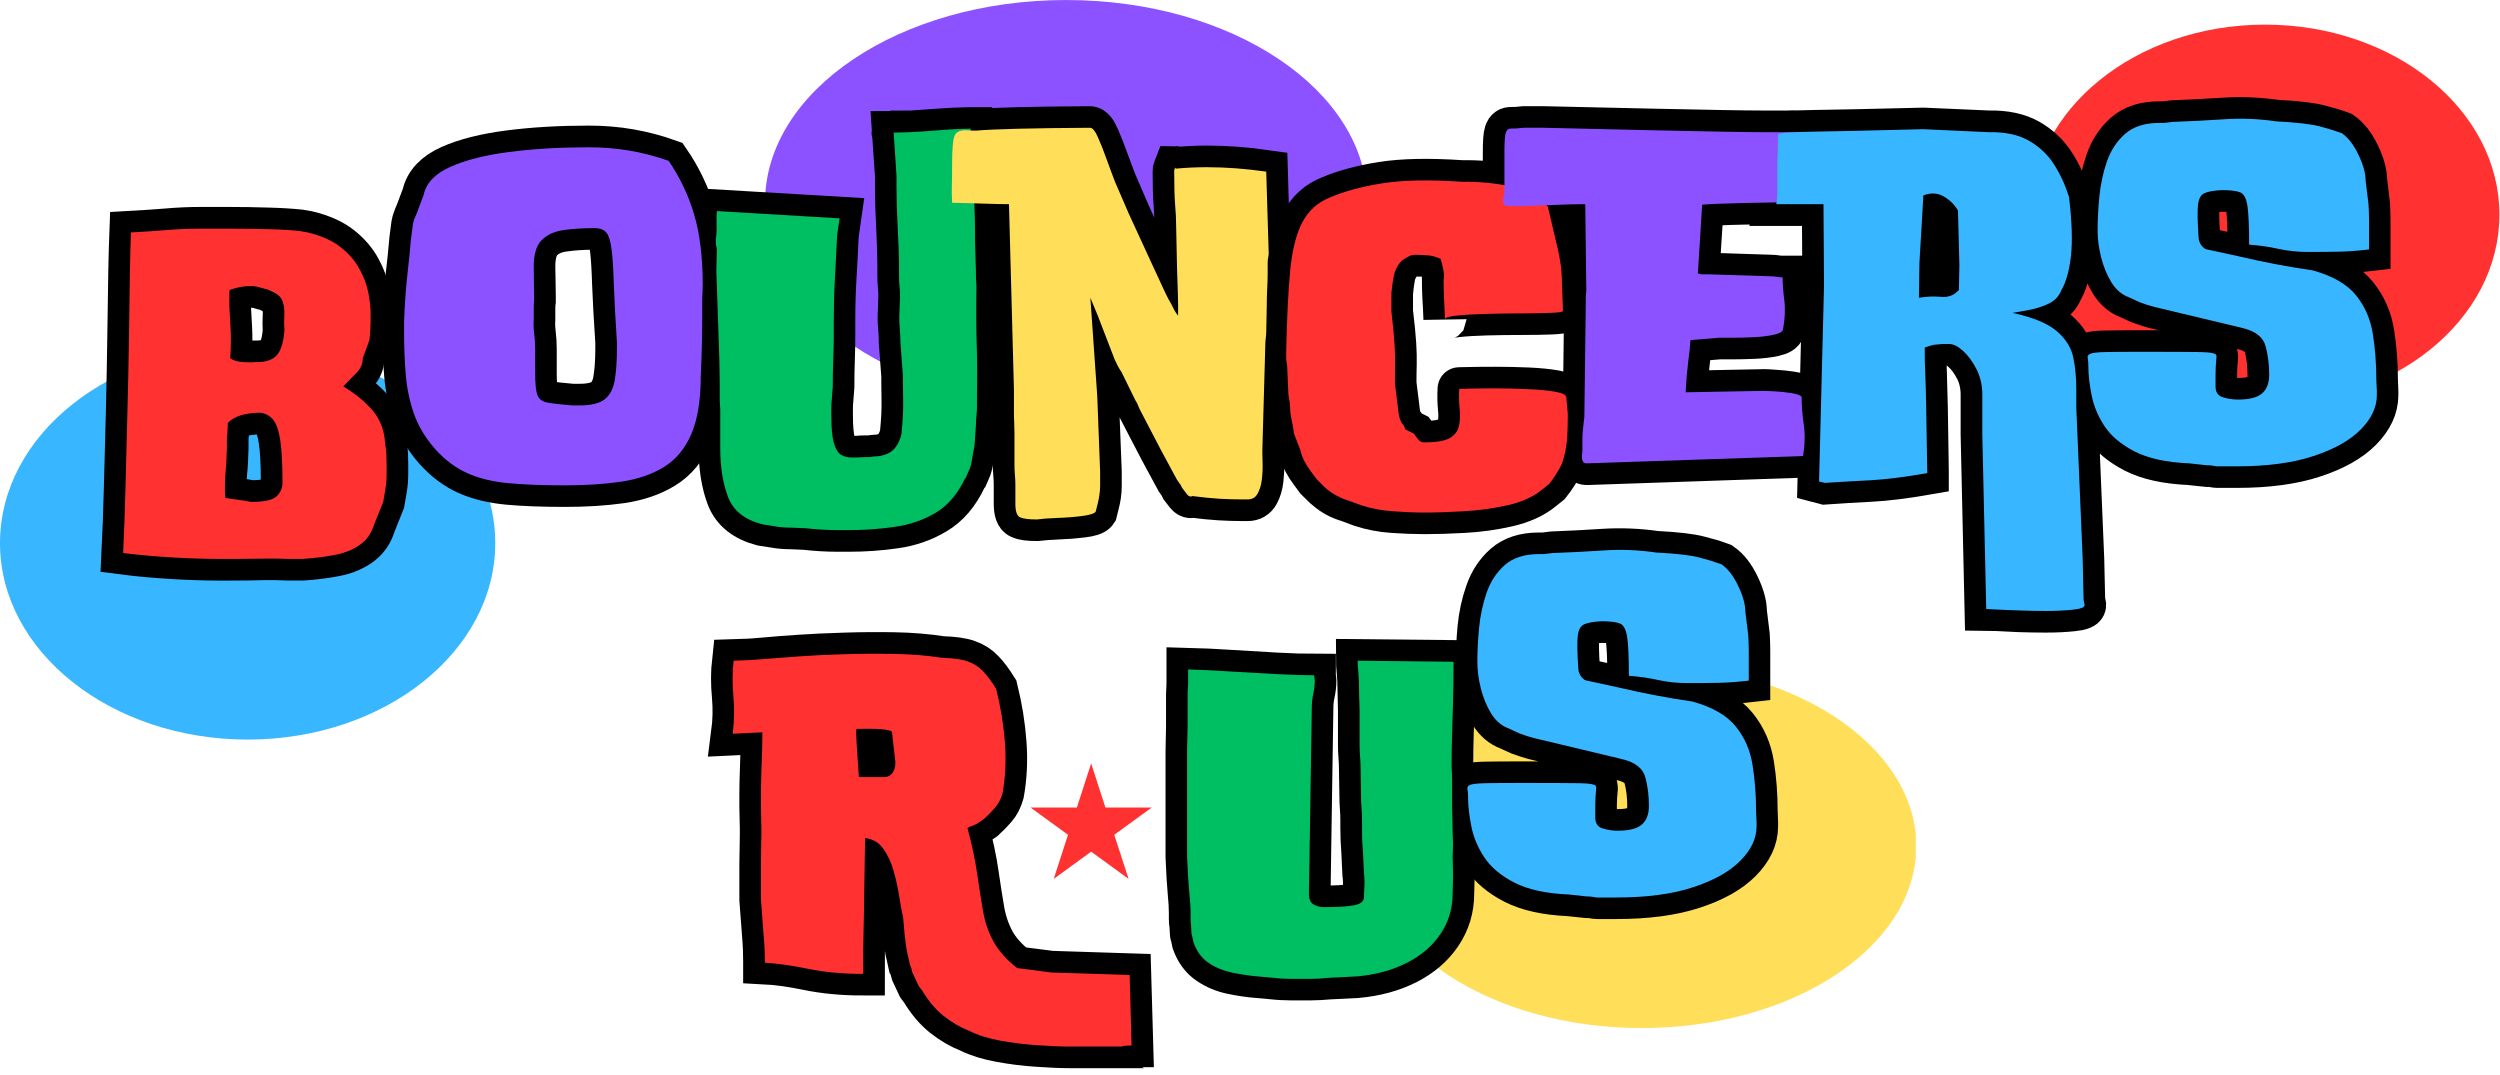
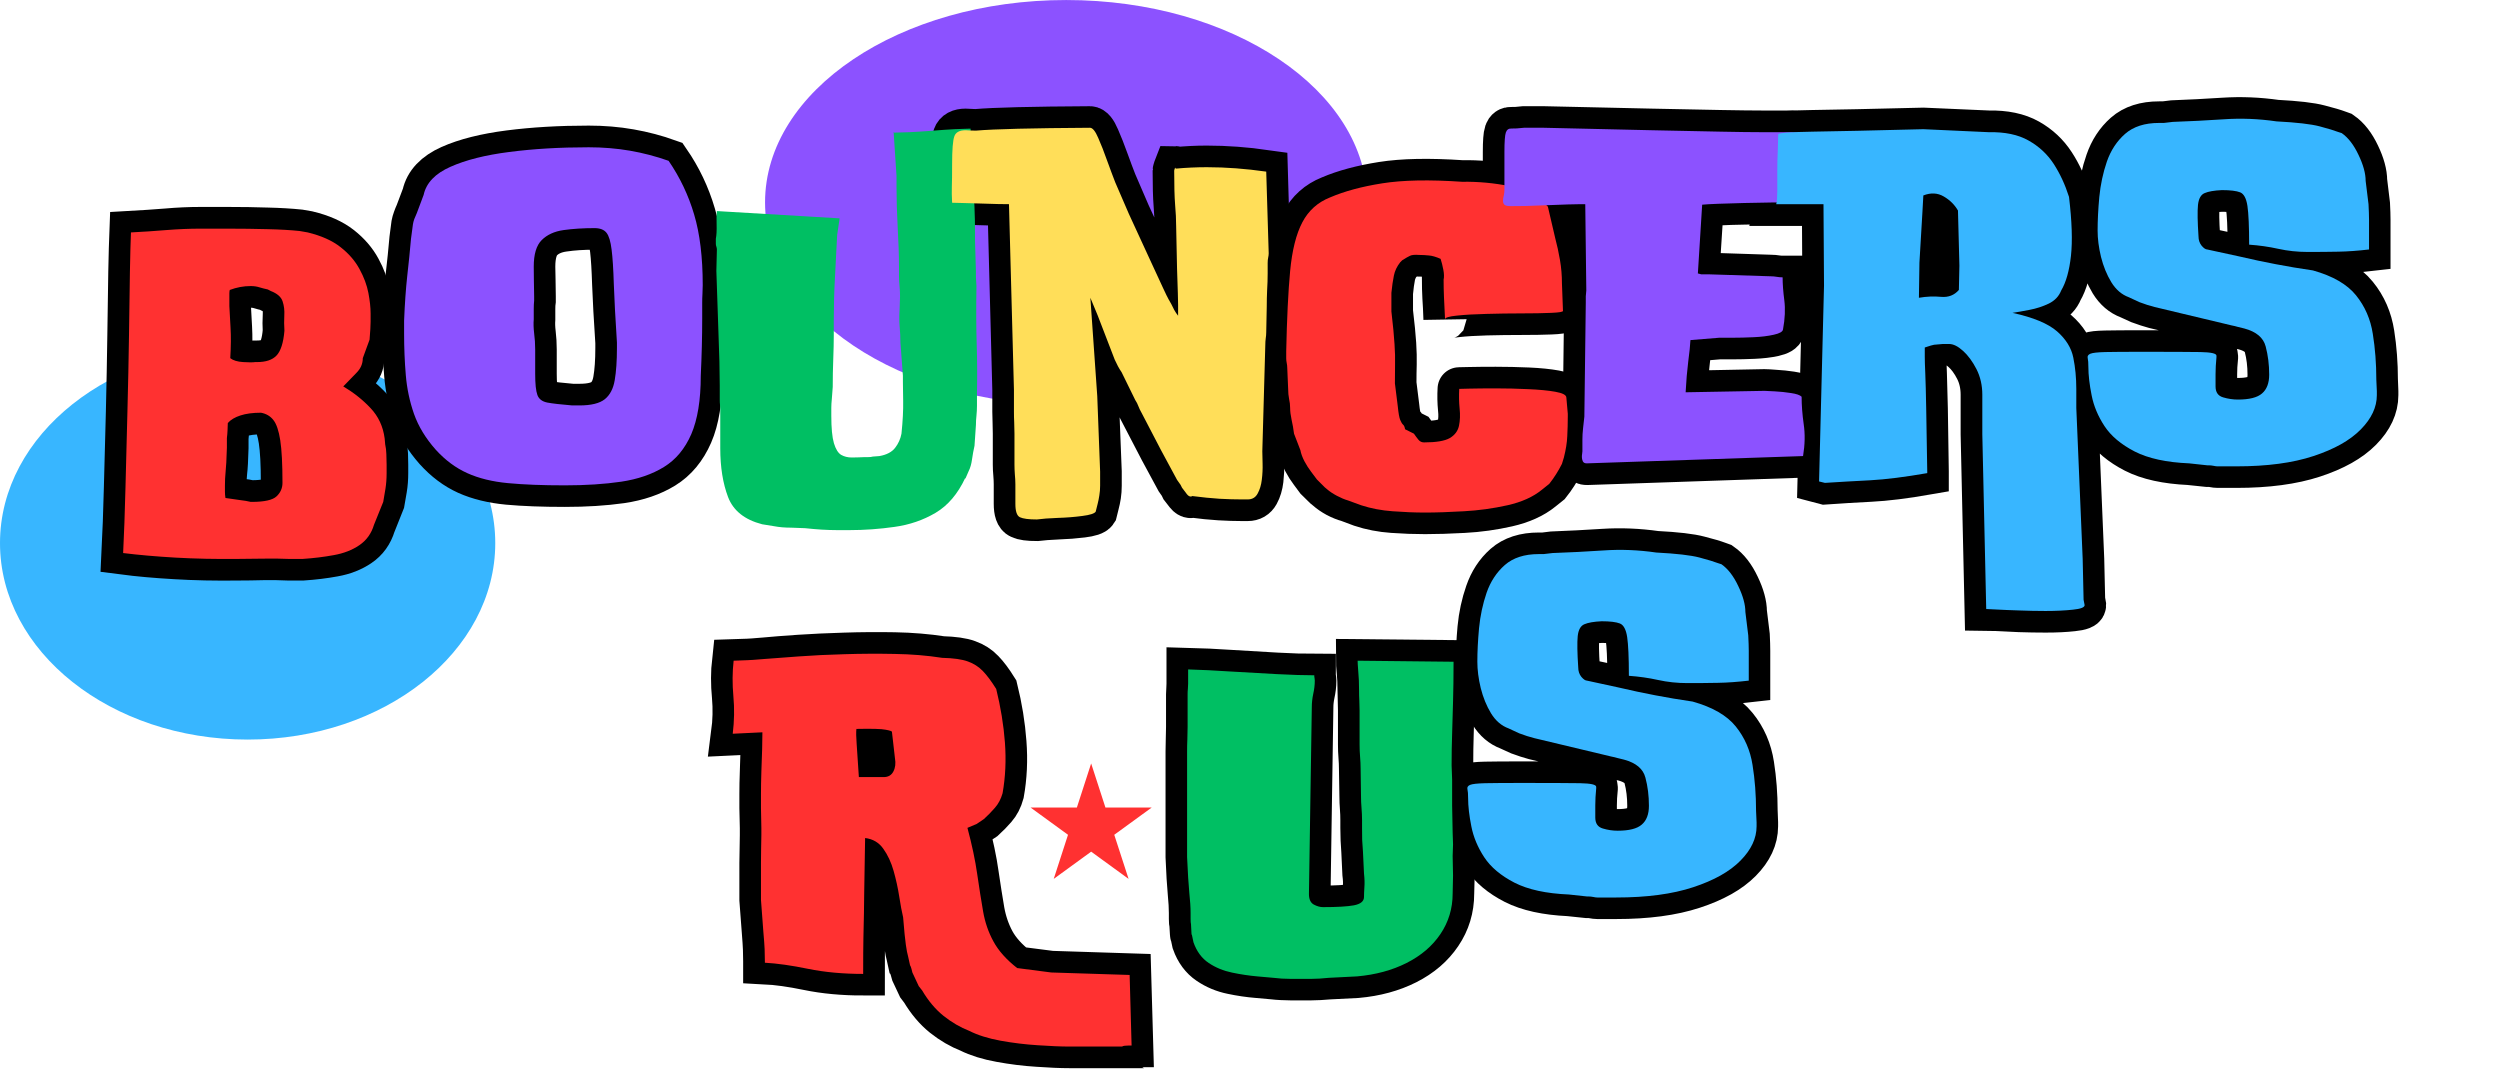
<svg xmlns="http://www.w3.org/2000/svg" zoomAndPan="magnify" preserveAspectRatio="xMidYMid meet" version="1.0" viewBox="37.5 112.79 300.07 129.07">
  <defs>
    <g />
    <clipPath id="7bcc584669">
      <path d="M 37.5 154.395 L 97 154.395 L 97 201.559 L 37.5 201.559 Z M 37.5 154.395 " clip-rule="nonzero" />
    </clipPath>
    <clipPath id="11d4c926ba">
      <path d="M 67.223 154.395 C 50.809 154.395 37.5 164.953 37.5 177.977 C 37.5 191 50.809 201.559 67.223 201.559 C 83.641 201.559 96.945 191 96.945 177.977 C 96.945 164.953 83.641 154.395 67.223 154.395 Z M 67.223 154.395 " clip-rule="nonzero" />
    </clipPath>
    <clipPath id="f9ea80bf06">
      <path d="M 129.328 112.793 L 201.629 112.793 L 201.629 161.375 L 129.328 161.375 Z M 129.328 112.793 " clip-rule="nonzero" />
    </clipPath>
    <clipPath id="c55f4bd859">
      <path d="M 165.469 112.793 C 145.508 112.793 129.328 123.668 129.328 137.082 C 129.328 150.5 145.508 161.375 165.469 161.375 C 185.43 161.375 201.609 150.5 201.609 137.082 C 201.609 123.668 185.43 112.793 165.469 112.793 Z M 165.469 112.793 " clip-rule="nonzero" />
    </clipPath>
    <clipPath id="1be8fdf746">
-       <path d="M 281.25 115.746 L 337.57 115.746 L 337.57 161.375 L 281.25 161.375 Z M 281.25 115.746 " clip-rule="nonzero" />
-     </clipPath>
+       </clipPath>
    <clipPath id="16d3dc4295">
      <path d="M 309.375 115.746 C 293.844 115.746 281.25 125.961 281.25 138.559 C 281.25 151.16 293.844 161.375 309.375 161.375 C 324.906 161.375 337.5 151.16 337.5 138.559 C 337.5 125.961 324.906 115.746 309.375 115.746 Z M 309.375 115.746 " clip-rule="nonzero" />
    </clipPath>
    <clipPath id="3867ca1507">
      <path d="M 201.609 192.523 L 267.617 192.523 L 267.617 236.184 L 201.609 236.184 Z M 201.609 192.523 " clip-rule="nonzero" />
    </clipPath>
    <clipPath id="9d657a17e2">
      <path d="M 234.559 192.523 C 216.363 192.523 201.609 202.297 201.609 214.352 C 201.609 226.41 216.363 236.184 234.559 236.184 C 252.754 236.184 267.508 226.41 267.508 214.352 C 267.508 202.297 252.754 192.523 234.559 192.523 Z M 234.559 192.523 " clip-rule="nonzero" />
    </clipPath>
    <clipPath id="2c389c7bb2">
      <path d="M 161.199 204.426 L 175.758 204.426 L 175.758 218.281 L 161.199 218.281 Z M 161.199 204.426 " clip-rule="nonzero" />
    </clipPath>
    <clipPath id="ee2e15ff54">
      <path d="M 168.469 204.426 L 170.184 209.719 L 175.734 209.719 L 171.242 212.988 L 172.961 218.281 L 168.469 215.012 L 163.977 218.281 L 165.691 212.988 L 161.199 209.719 L 166.754 209.719 Z M 168.469 204.426 " clip-rule="nonzero" />
    </clipPath>
  </defs>
  <g clip-path="url(#7bcc584669)">
    <g clip-path="url(#11d4c926ba)">
      <path fill="#38b6ff" d="M 37.5 154.395 L 97.004 154.395 L 97.004 201.559 L 37.5 201.559 Z M 37.5 154.395 " fill-opacity="1" fill-rule="nonzero" />
    </g>
  </g>
  <g clip-path="url(#f9ea80bf06)">
    <g clip-path="url(#c55f4bd859)">
      <path fill="#8c52ff" d="M 129.328 112.793 L 201.629 112.793 L 201.629 161.375 L 129.328 161.375 Z M 129.328 112.793 " fill-opacity="1" fill-rule="nonzero" />
    </g>
  </g>
  <g clip-path="url(#1be8fdf746)">
    <g clip-path="url(#16d3dc4295)">
-       <path fill="#ff3131" d="M 281.25 115.746 L 337.57 115.746 L 337.57 161.375 L 281.25 161.375 Z M 281.25 115.746 " fill-opacity="1" fill-rule="nonzero" />
+       <path fill="#ff3131" d="M 281.25 115.746 L 337.57 115.746 L 281.25 161.375 Z M 281.25 115.746 " fill-opacity="1" fill-rule="nonzero" />
    </g>
  </g>
  <g clip-path="url(#3867ca1507)">
    <g clip-path="url(#9d657a17e2)">
-       <path fill="#ffde59" d="M 201.609 192.523 L 267.445 192.523 L 267.445 236.184 L 201.609 236.184 Z M 201.609 192.523 " fill-opacity="1" fill-rule="nonzero" />
-     </g>
+       </g>
  </g>
  <path stroke-linecap="butt" transform="matrix(0.75, 0, 0, 0.75, 51.565, 135.937)" fill="none" stroke-linejoin="miter" d="M 19.428 58.583 C 15.788 58.635 12.402 58.563 9.283 58.375 C 6.173 58.198 3.397 57.948 0.949 57.63 C 1.1 54.625 1.225 51.135 1.329 47.167 C 1.444 43.182 1.548 39.104 1.652 34.927 C 1.751 30.74 1.829 26.714 1.882 22.844 C 1.934 18.958 1.98 15.568 2.033 12.661 C 2.095 9.755 2.152 7.651 2.204 6.344 C 4.069 6.24 5.949 6.115 7.84 5.964 C 9.741 5.797 11.574 5.714 13.335 5.714 L 17.637 5.714 C 19.923 5.714 22.048 5.745 24.012 5.813 C 25.991 5.859 27.71 5.964 29.173 6.115 L 30.501 6.344 C 32.684 6.865 34.434 7.646 35.757 8.682 C 37.074 9.724 38.085 10.896 38.783 12.203 C 39.491 13.5 39.96 14.766 40.189 16.01 C 40.428 17.255 40.553 18.344 40.553 19.286 L 40.553 19.359 C 40.553 19.625 40.553 20.057 40.553 20.656 C 40.553 21.25 40.501 22.198 40.397 23.49 L 39.293 26.458 C 39.293 27.349 38.96 28.125 38.288 28.802 C 37.616 29.474 36.918 30.203 36.194 30.99 C 37.855 31.964 39.309 33.12 40.553 34.453 C 41.793 35.771 42.548 37.396 42.814 39.323 L 42.892 40.255 C 42.991 40.724 43.059 41.245 43.085 41.818 C 43.105 42.385 43.121 42.958 43.121 43.531 L 43.121 44.859 C 43.121 45.74 43.059 46.568 42.928 47.354 C 42.803 48.13 42.684 48.828 42.569 49.448 L 41.105 53.12 C 40.684 54.516 39.902 55.599 38.762 56.375 C 37.621 57.161 36.257 57.693 34.673 57.974 C 33.085 58.266 31.434 58.469 29.72 58.583 L 27.382 58.583 C 26.074 58.521 24.72 58.5 23.309 58.526 C 21.913 58.563 20.621 58.583 19.428 58.583 Z M 21.366 14.927 C 20.225 14.927 19.111 15.135 18.017 15.552 C 17.97 15.708 17.944 15.891 17.944 16.104 C 17.944 16.307 17.944 16.51 17.944 16.714 L 17.944 18.125 C 17.991 19.052 18.059 20.203 18.132 21.589 C 18.21 22.969 18.194 24.594 18.095 26.458 C 18.564 26.828 19.251 27.036 20.152 27.089 C 21.064 27.135 21.704 27.135 22.074 27.089 L 22.397 27.089 C 23.793 27.089 24.824 26.74 25.496 26.042 C 26.184 25.328 26.6 24.016 26.751 22.099 C 26.704 21.266 26.704 20.443 26.751 19.646 C 26.803 18.833 26.71 18.078 26.47 17.38 C 26.241 16.682 25.605 16.125 24.564 15.708 L 24.111 15.458 C 23.637 15.359 23.194 15.245 22.777 15.115 C 22.355 14.99 21.887 14.927 21.366 14.927 Z M 23.007 35.193 C 21.71 35.193 20.621 35.339 19.73 35.63 C 18.855 35.911 18.184 36.313 17.715 36.828 C 17.715 37.188 17.699 37.573 17.678 37.99 C 17.652 38.411 17.611 38.828 17.564 39.25 L 17.564 40.807 C 17.512 42.672 17.444 43.958 17.35 44.672 C 17.277 45.37 17.241 46.104 17.241 46.88 C 17.241 47.198 17.241 47.516 17.241 47.828 C 17.241 48.135 17.262 48.469 17.314 48.839 C 17.939 48.943 18.668 49.042 19.501 49.146 C 20.34 49.245 20.96 49.349 21.366 49.448 L 21.522 49.448 C 23.548 49.448 24.876 49.151 25.496 48.552 C 26.132 47.958 26.449 47.245 26.449 46.422 C 26.449 43.401 26.329 41.125 26.09 39.589 C 25.861 38.057 25.496 36.979 25.001 36.354 C 24.507 35.734 23.84 35.344 23.007 35.193 Z M 23.007 35.193 " stroke="#000000" stroke-width="6.918" stroke-opacity="1" stroke-miterlimit="4" />
  <path stroke-linecap="butt" transform="matrix(0.75, 0, 0, 0.75, 51.565, 135.937)" fill="none" stroke-linejoin="miter" d="M 75.47 -7.302 C 77.757 -7.302 79.949 -7.12 82.053 -6.75 C 84.163 -6.38 86.225 -5.839 88.241 -5.115 C 90.069 -2.464 91.434 0.401 92.329 3.469 C 93.246 6.526 93.704 10.297 93.704 14.776 C 93.704 15.229 93.689 15.693 93.663 16.161 C 93.637 16.63 93.626 17.125 93.626 17.646 L 93.626 20.141 C 93.626 23.01 93.548 26.047 93.397 29.255 C 93.397 33.167 92.892 36.286 91.876 38.62 C 90.861 40.953 89.402 42.714 87.496 43.891 C 85.605 45.057 83.324 45.839 80.647 46.234 C 77.97 46.615 74.97 46.802 71.647 46.802 C 68.105 46.802 65.074 46.688 62.548 46.458 C 60.038 46.219 57.855 45.688 56.001 44.859 C 54.163 44.026 52.496 42.776 50.996 41.115 C 49.387 39.297 48.225 37.391 47.517 35.385 C 46.819 33.38 46.371 31.297 46.184 29.141 C 46.007 26.984 45.918 24.766 45.918 22.479 L 45.918 20.464 C 46.017 17.76 46.184 15.385 46.413 13.328 C 46.652 11.271 46.855 9.281 47.022 7.354 L 47.324 5.031 C 47.376 4.766 47.449 4.49 47.553 4.214 C 47.652 3.922 47.788 3.589 47.954 3.224 L 49.038 0.349 C 49.454 -1.578 50.882 -3.089 53.319 -4.182 C 55.767 -5.271 58.913 -6.062 62.757 -6.557 C 66.6 -7.052 70.84 -7.302 75.47 -7.302 Z M 76.402 5.641 C 74.574 5.641 72.918 5.745 71.434 5.964 C 69.965 6.167 68.798 6.698 67.934 7.563 C 67.085 8.411 66.658 9.828 66.658 11.807 C 66.658 12.479 66.673 13.208 66.699 13.995 C 66.725 14.766 66.736 15.625 66.736 16.563 L 66.736 17.266 C 66.684 17.62 66.658 18.063 66.658 18.578 C 66.658 19.099 66.658 19.646 66.658 20.219 C 66.611 20.901 66.632 21.661 66.736 22.5 C 66.835 23.323 66.887 24.177 66.887 25.052 L 66.887 28.953 C 66.887 30.563 67.001 31.693 67.23 32.339 C 67.47 32.984 68.007 33.391 68.829 33.557 C 69.668 33.708 70.991 33.859 72.809 34.016 L 73.986 34.016 C 75.85 34.016 77.194 33.677 78.022 33.005 C 78.861 32.333 79.392 31.323 79.621 29.979 C 79.861 28.62 79.98 26.901 79.98 24.823 L 79.98 23.964 C 79.725 20.12 79.553 17.005 79.465 14.62 C 79.392 12.224 79.277 10.38 79.126 9.083 C 78.97 7.776 78.699 6.875 78.309 6.38 C 77.913 5.885 77.277 5.641 76.402 5.641 Z M 76.402 5.641 " stroke="#000000" stroke-width="6.918" stroke-opacity="1" stroke-miterlimit="4" />
-   <path stroke-linecap="butt" transform="matrix(0.75, 0, 0, 0.75, 51.565, 135.937)" fill="none" stroke-linejoin="miter" d="M 124.736 -2.698 L 124.262 -9.625 L 124.564 -9.625 C 124.986 -9.625 125.741 -9.651 126.829 -9.698 C 127.923 -9.76 129.116 -9.844 130.408 -9.948 C 131.715 -10.047 132.913 -10.125 134.007 -10.177 C 135.095 -10.224 135.85 -10.25 136.267 -10.25 L 136.574 -10.25 C 136.574 -7.703 136.689 -4.984 136.918 -2.104 C 137.158 0.776 137.277 3.641 137.277 6.495 L 137.277 7.75 L 137.428 12.583 L 137.428 13.516 L 137.507 14.927 C 137.454 18.568 137.47 21.703 137.543 24.328 C 137.632 26.943 137.652 29.5 137.6 31.995 L 137.6 34.089 C 137.6 34.609 137.569 35.13 137.507 35.651 C 137.454 36.172 137.428 36.667 137.428 37.135 L 137.199 40.484 C 137.048 41.172 136.918 41.885 136.803 42.635 C 136.699 43.385 136.522 44.016 136.267 44.536 L 135.715 45.792 L 135.715 45.641 C 134.522 48.177 132.939 50.031 130.96 51.198 C 128.991 52.38 126.809 53.135 124.413 53.464 C 122.027 53.807 119.585 53.979 117.085 53.979 L 115.298 53.979 C 114.47 53.979 113.616 53.953 112.725 53.901 C 111.84 53.849 110.96 53.776 110.085 53.672 L 107.892 53.578 C 106.855 53.578 105.944 53.5 105.173 53.349 L 103.215 53.047 C 100.408 52.307 98.59 50.849 97.751 48.667 C 96.928 46.484 96.512 43.891 96.512 40.885 L 96.512 34.719 C 96.512 34.464 96.501 34.208 96.475 33.958 C 96.449 33.693 96.439 33.401 96.439 33.083 L 96.439 30.818 C 96.439 28.531 96.366 25.703 96.23 22.328 C 96.1 18.953 95.986 15.682 95.887 12.51 L 95.96 9.083 C 95.96 8.917 95.939 8.76 95.887 8.609 C 95.835 8.458 95.809 8.297 95.809 8.13 L 95.809 7.354 C 95.913 6.781 95.949 6.031 95.923 5.104 C 95.897 4.167 95.913 3.438 95.96 2.917 L 115.6 4.078 L 115.22 6.745 C 115.121 9.026 115.001 11.297 114.861 13.557 C 114.73 15.813 114.668 18.094 114.668 20.391 L 114.668 22.786 C 114.668 23.943 114.642 25.234 114.595 26.667 C 114.543 28.089 114.517 29.552 114.517 31.063 L 114.366 33.005 C 114.314 33.526 114.288 33.995 114.288 34.411 C 114.288 34.833 114.288 35.245 114.288 35.651 C 114.288 37.63 114.428 39.104 114.71 40.068 C 115.001 41.031 115.392 41.656 115.887 41.948 C 116.382 42.229 116.939 42.37 117.564 42.37 C 117.928 42.37 118.277 42.354 118.611 42.328 C 118.949 42.292 119.298 42.276 119.658 42.276 L 120.204 42.276 C 120.522 42.276 120.757 42.25 120.913 42.198 L 121.996 42.12 C 123.137 41.917 123.97 41.479 124.491 40.807 C 125.007 40.125 125.35 39.37 125.517 38.542 C 125.72 36.516 125.809 34.776 125.783 33.328 C 125.757 31.87 125.746 30.854 125.746 30.286 L 125.746 29.255 L 125.345 23.964 C 125.345 23.13 125.309 22.286 125.23 21.432 C 125.152 20.573 125.142 19.729 125.194 18.906 L 125.267 16.563 C 125.267 15.99 125.246 15.448 125.194 14.927 C 125.142 14.406 125.116 13.885 125.116 13.365 L 125.116 11.807 C 125.116 9.99 125.053 7.917 124.928 5.583 C 124.798 3.234 124.736 1.073 124.736 -0.906 Z M 124.262 -9.719 C 124.21 -9.719 124.184 -9.698 124.184 -9.661 C 124.184 -9.635 124.21 -9.625 124.262 -9.625 Z M 124.262 -9.719 " stroke="#000000" stroke-width="6.918" stroke-opacity="1" stroke-miterlimit="4" />
  <path stroke-linecap="butt" transform="matrix(0.75, 0, 0, 0.75, 51.565, 135.937)" fill="none" stroke-linejoin="miter" d="M 169.397 -3.859 C 171.059 -4.021 172.72 -4.104 174.382 -4.104 C 177.454 -4.104 180.621 -3.87 183.897 -3.401 L 184.277 9.693 C 184.277 9.906 184.251 10.135 184.199 10.38 C 184.152 10.604 184.126 10.896 184.126 11.255 L 184.126 12.891 C 184.126 13.776 184.1 14.667 184.048 15.552 C 183.996 16.432 183.975 17.313 183.975 18.198 L 183.897 22.328 C 183.897 22.635 183.866 22.958 183.803 23.302 C 183.751 23.641 183.725 23.964 183.725 24.271 L 183.267 41.339 C 183.267 41.813 183.283 42.474 183.309 43.339 C 183.335 44.188 183.293 45.047 183.194 45.906 C 183.09 46.771 182.871 47.516 182.527 48.135 C 182.184 48.755 181.652 49.068 180.928 49.068 L 179.996 49.068 C 178.902 49.068 177.704 49.031 176.397 48.953 C 175.105 48.875 173.652 48.729 172.043 48.516 C 171.991 48.568 171.913 48.594 171.814 48.594 C 171.595 48.594 171.387 48.464 171.184 48.214 C 170.98 47.943 170.72 47.609 170.402 47.203 L 170.173 46.729 L 169.626 45.948 L 167.053 41.188 L 163.934 35.193 C 163.73 34.828 163.559 34.479 163.418 34.146 C 163.293 33.807 163.126 33.474 162.923 33.156 L 160.736 28.724 C 160.533 28.406 160.335 28.083 160.147 27.755 C 159.97 27.411 159.803 27.057 159.652 26.688 L 156.913 19.609 L 155.751 16.792 L 156.835 32.531 L 157.309 44.615 L 157.309 46.88 C 157.309 47.401 157.272 47.906 157.199 48.401 C 157.121 48.896 157.027 49.354 156.913 49.771 L 156.605 51.01 C 156.402 51.328 155.689 51.563 154.454 51.714 C 153.241 51.865 151.923 51.969 150.517 52.016 C 149.121 52.078 148.007 52.161 147.168 52.266 C 145.871 52.266 144.98 52.146 144.486 51.901 C 143.991 51.677 143.741 50.964 143.741 49.771 L 143.741 46.651 C 143.741 46.13 143.715 45.599 143.668 45.052 C 143.616 44.505 143.59 43.974 143.59 43.453 L 143.59 38.542 C 143.59 37.87 143.579 37.26 143.553 36.719 C 143.527 36.172 143.512 35.615 143.512 35.042 L 143.512 31.521 L 142.736 1.911 L 142.736 1.833 L 142.658 1.833 C 142.392 1.833 141.835 1.823 140.98 1.797 C 140.121 1.771 139.168 1.745 138.126 1.719 C 137.09 1.682 136.142 1.651 135.293 1.625 C 134.428 1.599 133.871 1.583 133.616 1.583 C 133.569 0.609 133.553 -0.255 133.579 -1 C 133.605 -1.766 133.616 -2.948 133.616 -4.562 C 133.616 -6.906 133.736 -8.406 133.98 -9.052 C 134.21 -9.698 134.809 -10.021 135.788 -10.021 C 136.053 -10.021 136.319 -10.01 136.585 -9.984 C 136.84 -9.958 137.121 -9.948 137.423 -9.948 C 140.34 -10.203 146.423 -10.354 155.673 -10.406 C 156.095 -10.406 156.533 -9.87 156.986 -8.807 C 157.454 -7.74 157.939 -6.516 158.434 -5.13 C 158.928 -3.76 159.361 -2.615 159.725 -1.687 L 161.918 3.396 C 163.413 6.667 164.595 9.224 165.454 11.063 C 166.319 12.901 166.954 14.281 167.361 15.193 C 167.777 16.104 168.074 16.724 168.251 17.036 C 168.444 17.344 168.59 17.599 168.689 17.802 L 169.168 18.75 C 169.267 18.906 169.371 19.057 169.47 19.208 C 169.574 19.359 169.673 19.521 169.777 19.682 L 169.777 18.906 C 169.777 18.635 169.777 18.313 169.777 17.932 C 169.777 17.542 169.762 16.917 169.736 16.068 C 169.715 15.203 169.673 13.917 169.626 12.203 C 169.574 10.479 169.522 8.188 169.47 5.333 C 169.47 4.297 169.423 3.151 169.319 1.911 C 169.22 0.651 169.168 -1.167 169.168 -3.552 C 169.168 -3.604 169.194 -3.693 169.241 -3.818 C 169.293 -3.958 169.319 -4.026 169.319 -4.026 C 169.371 -4.026 169.397 -3.969 169.397 -3.859 Z M 169.397 -3.859 " stroke="#000000" stroke-width="6.918" stroke-opacity="1" stroke-miterlimit="4" />
  <path stroke-linecap="butt" transform="matrix(0.75, 0, 0, 0.75, 51.565, 135.937)" fill="none" stroke-linejoin="miter" d="M 194.105 0.729 C 196.387 -0.25 199.168 -0.995 202.439 -1.516 C 205.715 -2.036 209.975 -2.12 215.23 -1.766 C 217.829 -1.812 220.387 -1.578 222.897 -1.057 C 225.423 -0.542 227.439 0.552 228.949 2.214 L 230.111 7.198 C 230.428 8.344 230.689 9.526 230.892 10.76 C 231.105 11.974 231.215 13.208 231.215 14.453 L 231.366 18.906 C 231.366 19.057 230.725 19.156 229.444 19.208 C 228.178 19.26 226.605 19.286 224.725 19.286 C 222.861 19.286 220.991 19.307 219.111 19.359 C 217.246 19.411 215.678 19.505 214.413 19.646 C 213.142 19.771 212.507 19.964 212.507 20.219 C 212.46 18.823 212.402 17.656 212.335 16.714 C 212.288 15.776 212.262 14.844 212.262 13.917 C 212.376 13.5 212.361 12.964 212.22 12.318 C 212.095 11.661 211.954 11.068 211.803 10.547 C 211.079 10.245 210.46 10.068 209.939 10.016 C 209.418 9.964 208.897 9.943 208.376 9.943 C 207.694 9.891 207.204 9.927 206.913 10.052 C 206.632 10.182 206.21 10.427 205.637 10.797 L 205.335 11.099 C 204.814 11.776 204.47 12.49 204.303 13.25 C 204.152 14 204.027 14.922 203.923 16.01 L 203.923 18.979 C 204.189 21.214 204.361 22.958 204.439 24.214 C 204.517 25.458 204.538 26.521 204.517 27.411 C 204.491 28.286 204.475 29.318 204.475 30.51 L 204.934 34.188 C 205.048 35.276 205.184 36.005 205.335 36.375 C 205.486 36.729 205.637 36.969 205.788 37.099 C 205.954 37.224 206.064 37.474 206.116 37.839 L 207.522 38.542 C 207.777 38.911 208.017 39.24 208.246 39.531 C 208.486 39.813 208.793 39.953 209.158 39.953 C 211.074 39.953 212.434 39.719 213.23 39.25 C 214.043 38.776 214.538 38.13 214.715 37.307 C 214.908 36.469 214.944 35.542 214.829 34.526 C 214.73 33.51 214.71 32.458 214.772 31.37 C 214.71 31.37 215.236 31.354 216.35 31.333 C 217.48 31.307 218.902 31.292 220.616 31.292 C 222.329 31.292 224.053 31.333 225.793 31.406 C 227.527 31.484 228.98 31.63 230.147 31.844 C 231.329 32.047 231.918 32.359 231.918 32.776 L 232.147 35.344 L 232.147 35.823 C 232.147 36.849 232.121 37.885 232.069 38.922 C 232.022 39.964 231.835 41.115 231.522 42.37 L 231.215 43.375 C 230.642 44.521 229.965 45.583 229.178 46.573 L 228.017 47.505 C 226.611 48.651 224.762 49.479 222.48 50 C 220.194 50.521 217.866 50.844 215.496 50.969 C 213.137 51.099 211.074 51.161 209.309 51.161 C 207.647 51.161 205.918 51.099 204.116 50.969 C 202.324 50.844 200.652 50.521 199.09 50 L 196.996 49.219 C 196.428 49.068 195.824 48.828 195.189 48.495 C 194.569 48.156 194.053 47.797 193.647 47.432 L 193.251 47.109 L 191.991 45.87 L 191.059 44.615 C 190.704 44.156 190.355 43.604 190.012 42.958 C 189.673 42.297 189.449 41.708 189.345 41.188 L 188.34 38.542 C 188.236 37.755 188.105 37 187.939 36.281 C 187.788 35.557 187.71 34.932 187.71 34.411 C 187.71 33.943 187.658 33.464 187.559 32.969 C 187.454 32.474 187.408 31.964 187.408 31.443 L 187.257 28.021 C 187.257 27.755 187.22 27.495 187.158 27.24 C 187.111 26.974 187.085 26.714 187.085 26.458 L 187.085 25.375 C 187.199 20.12 187.408 15.833 187.71 12.51 C 188.027 9.188 188.673 6.589 189.652 4.724 C 190.642 2.849 192.126 1.516 194.105 0.729 Z M 194.105 0.729 " stroke="#000000" stroke-width="6.918" stroke-opacity="1" stroke-miterlimit="4" />
  <path stroke-linecap="butt" transform="matrix(0.75, 0, 0, 0.75, 51.565, 135.937)" fill="none" stroke-linejoin="miter" d="M 269.798 42.12 L 235.184 43.302 C 234.876 43.302 234.668 43.188 234.553 42.958 C 234.454 42.719 234.402 42.49 234.402 42.276 C 234.402 42.073 234.413 41.891 234.439 41.74 C 234.465 41.589 234.475 41.453 234.475 41.339 L 234.475 39.474 C 234.475 38.958 234.517 38.359 234.59 37.688 C 234.678 37.016 234.751 36.391 234.803 35.823 L 235.027 17.573 L 235.027 16.563 L 235.105 15.63 L 234.954 1.833 L 234.251 1.833 C 233.882 1.833 233.194 1.844 232.194 1.87 C 231.178 1.896 230.064 1.932 228.845 1.984 C 227.616 2.036 226.465 2.073 225.397 2.099 C 224.335 2.125 223.543 2.135 223.022 2.135 C 222.501 2.135 222.163 2.063 222.012 1.911 C 221.861 1.745 221.783 1.536 221.783 1.281 C 221.783 1.026 221.824 0.74 221.897 0.427 C 221.975 0.109 222.012 -0.203 222.012 -0.505 L 222.012 -6.521 C 222.012 -8.182 222.09 -9.229 222.241 -9.661 C 222.392 -10.104 222.689 -10.312 223.137 -10.292 C 223.579 -10.266 224.246 -10.302 225.132 -10.406 L 228.329 -10.406 C 235.184 -10.25 240.902 -10.125 245.496 -10.021 C 250.1 -9.922 253.819 -9.844 256.647 -9.797 C 259.491 -9.745 261.673 -9.719 263.194 -9.719 C 264.73 -9.719 265.819 -9.719 266.47 -9.719 C 267.126 -9.719 267.611 -9.719 267.913 -9.719 L 268.772 -9.625 L 268.772 -8.234 C 268.772 -6.625 268.71 -5.01 268.579 -3.401 C 268.454 -1.786 268.439 -0.151 268.543 1.51 C 267.553 1.51 266.329 1.521 264.871 1.547 C 263.423 1.573 261.934 1.599 260.397 1.625 C 258.861 1.651 257.486 1.693 256.267 1.755 C 255.048 1.807 254.178 1.859 253.663 1.911 L 252.954 12.891 L 253.507 13.042 L 254.746 13.042 L 264.642 13.365 C 264.96 13.365 265.267 13.391 265.574 13.443 C 265.892 13.495 266.21 13.516 266.527 13.516 C 266.527 14.557 266.616 15.781 266.793 17.193 C 266.97 18.589 266.908 20.141 266.6 21.854 C 266.548 22.224 266.053 22.516 265.116 22.729 C 264.178 22.932 263.1 23.057 261.882 23.109 C 260.663 23.161 259.533 23.188 258.496 23.188 C 257.454 23.188 256.751 23.188 256.382 23.188 L 251.793 23.568 C 251.73 24.401 251.611 25.552 251.434 27.01 C 251.257 28.458 251.116 30.094 251.017 31.922 L 263.632 31.672 C 263.897 31.672 264.46 31.703 265.309 31.771 C 266.168 31.818 267.027 31.906 267.876 32.036 C 268.741 32.161 269.298 32.359 269.553 32.625 C 269.553 33.969 269.663 35.438 269.892 37.021 C 270.137 38.609 270.105 40.307 269.798 42.12 Z M 269.798 42.12 " stroke="#000000" stroke-width="6.918" stroke-opacity="1" stroke-miterlimit="4" />
  <path stroke-linecap="butt" transform="matrix(0.75, 0, 0, 0.75, 51.565, 135.937)" fill="none" stroke-linejoin="miter" d="M 273.074 1.833 L 265.517 1.833 C 265.621 1.365 265.668 0.672 265.668 -0.24 C 265.668 -1.156 265.668 -2.286 265.668 -3.63 C 265.668 -4.719 265.694 -5.786 265.746 -6.828 C 265.798 -7.865 265.824 -8.698 265.824 -9.318 C 265.824 -9.583 267.658 -9.745 271.324 -9.797 C 274.991 -9.844 280.902 -9.974 289.059 -10.177 L 299.507 -9.719 C 302.095 -9.771 304.22 -9.323 305.882 -8.385 C 307.543 -7.448 308.882 -6.198 309.897 -4.635 C 310.913 -3.078 311.73 -1.312 312.35 0.651 C 312.824 4.547 312.923 7.693 312.658 10.094 C 312.402 12.479 311.892 14.323 311.116 15.63 C 310.746 16.557 310.079 17.255 309.116 17.724 C 308.168 18.193 307.147 18.536 306.053 18.75 C 304.965 18.953 304.048 19.104 303.314 19.208 C 306.637 19.932 309.017 20.922 310.449 22.177 C 311.882 23.422 312.751 24.823 313.059 26.38 C 313.376 27.943 313.533 29.604 313.533 31.37 L 313.533 34.411 L 314.543 58.583 L 314.694 65.13 L 314.845 65.984 C 314.845 66.339 314.225 66.583 312.98 66.708 C 311.736 66.849 310.283 66.917 308.621 66.917 C 307.215 66.917 305.809 66.891 304.397 66.844 C 303.001 66.792 301.824 66.734 300.855 66.672 C 299.892 66.62 299.309 66.594 299.105 66.594 L 298.48 38.62 L 298.48 32.302 C 298.48 30.792 298.168 29.427 297.548 28.208 C 296.923 26.99 296.21 26.021 295.397 25.297 C 294.595 24.563 293.861 24.193 293.189 24.193 L 292.163 24.193 C 291.439 24.245 290.97 24.281 290.751 24.307 C 290.548 24.333 290.064 24.479 289.288 24.745 C 289.288 25.167 289.288 25.661 289.288 26.229 C 289.288 26.802 289.314 27.708 289.366 28.953 C 289.413 30.193 289.465 32.068 289.517 34.568 C 289.569 37.068 289.616 40.417 289.668 44.615 L 289.668 44.859 C 286.09 45.484 283.053 45.859 280.553 45.984 C 278.064 46.109 275.647 46.255 273.303 46.422 L 272.371 46.177 L 273.147 14.849 Z M 288.428 11.177 L 288.355 16.792 C 289.548 16.589 290.725 16.536 291.897 16.641 C 293.064 16.74 294.012 16.38 294.751 15.552 L 294.824 11.651 L 294.579 2.844 C 294.069 1.901 293.324 1.146 292.335 0.578 C 291.345 0.005 290.251 -0.047 289.059 0.427 L 288.887 3.068 Z M 328.96 -11.354 C 331.663 -11.458 334.392 -11.594 337.142 -11.776 C 339.897 -11.953 342.699 -11.839 345.553 -11.432 C 348.777 -11.266 351.074 -11 352.444 -10.63 C 353.829 -10.276 354.855 -9.974 355.527 -9.719 L 356.001 -9.547 C 357.043 -8.823 357.939 -7.672 358.689 -6.083 C 359.449 -4.5 359.829 -3.109 359.829 -1.917 L 360.283 1.833 C 360.335 2.823 360.361 3.641 360.361 4.286 C 360.361 4.938 360.361 5.609 360.361 6.307 C 360.361 7.005 360.361 7.927 360.361 9.083 C 358.6 9.286 356.96 9.401 355.449 9.427 C 353.954 9.453 352.319 9.464 350.543 9.464 C 348.928 9.464 347.371 9.302 345.861 8.969 C 344.361 8.625 342.809 8.406 341.199 8.302 C 341.199 5.385 341.1 3.318 340.913 2.099 C 340.736 0.88 340.345 0.156 339.751 -0.068 C 339.152 -0.312 338.178 -0.432 336.819 -0.432 C 335.574 -0.38 334.658 -0.224 334.059 0.042 C 333.465 0.297 333.116 0.932 333.012 1.948 C 332.913 2.964 332.939 4.635 333.09 6.974 C 333.09 7.542 333.257 8.036 333.585 8.458 C 333.928 8.875 334.23 9.083 334.496 9.083 L 339.559 10.167 C 341.59 10.641 343.548 11.057 345.439 11.427 C 347.345 11.781 349.329 12.115 351.397 12.432 C 354.569 13.307 356.871 14.635 358.303 16.411 C 359.741 18.172 360.632 20.229 360.991 22.578 C 361.355 24.911 361.543 27.349 361.543 29.885 L 361.616 31.771 L 361.616 32.375 C 361.616 34.307 360.762 36.141 359.048 37.875 C 357.335 39.615 354.809 41.031 351.475 42.12 C 348.152 43.214 344.043 43.76 339.163 43.76 L 336.137 43.76 C 335.97 43.76 335.757 43.734 335.486 43.682 C 335.236 43.63 334.98 43.604 334.725 43.604 L 334.496 43.604 L 331.605 43.302 C 327.965 43.135 325.053 42.495 322.871 41.38 C 320.689 40.26 319.079 38.911 318.038 37.323 C 316.996 35.74 316.314 34.089 315.98 32.375 C 315.637 30.667 315.47 29.161 315.47 27.87 C 315.47 27.245 315.428 26.776 315.355 26.458 C 315.277 26.141 315.423 25.906 315.793 25.755 C 316.147 25.604 316.944 25.516 318.189 25.49 C 319.444 25.464 321.397 25.448 324.048 25.448 C 328.569 25.448 331.684 25.464 333.397 25.49 C 335.105 25.516 335.965 25.708 335.965 26.078 L 335.965 26.307 C 335.861 27.297 335.814 28.208 335.814 29.047 C 335.814 29.87 335.814 30.521 335.814 30.99 C 335.814 31.917 336.21 32.5 337.012 32.74 C 337.824 32.969 338.621 33.083 339.408 33.083 C 341.22 33.083 342.507 32.76 343.251 32.109 C 344.012 31.464 344.392 30.464 344.392 29.104 C 344.392 27.495 344.21 25.99 343.845 24.594 C 343.475 23.188 342.335 22.224 340.418 21.703 L 339.408 21.474 C 339.09 21.37 338.736 21.281 338.345 21.208 C 337.96 21.12 337.564 21.021 337.142 20.922 L 326.069 18.276 C 325.715 18.172 325.324 18.063 324.908 17.932 C 324.486 17.792 324.069 17.646 323.652 17.495 L 321.939 16.714 C 320.798 16.297 319.855 15.49 319.121 14.297 C 318.397 13.104 317.85 11.755 317.486 10.245 C 317.132 8.734 316.954 7.333 316.954 6.036 C 316.954 4.427 317.043 2.641 317.22 0.672 C 317.408 -1.307 317.814 -3.193 318.439 -4.979 C 319.059 -6.781 320.027 -8.266 321.35 -9.432 C 322.678 -10.599 324.486 -11.182 326.772 -11.182 L 327.553 -11.182 Z M 328.96 -11.354 " stroke="#000000" stroke-width="6.918" stroke-opacity="1" stroke-miterlimit="4" />
  <path stroke-linecap="butt" transform="matrix(0.75, 0, 0, 0.75, 51.565, 135.937)" fill="none" stroke-linejoin="miter" d="M 103.257 86.344 L 98.501 86.573 C 98.767 84.542 98.814 82.542 98.637 80.578 C 98.444 78.599 98.449 76.703 98.652 74.885 L 100.84 74.813 C 101.147 74.813 102.043 74.745 103.527 74.62 C 105.012 74.479 106.866 74.333 109.1 74.182 C 111.335 74.031 113.777 73.917 116.428 73.839 C 119.079 73.75 121.746 73.734 124.423 73.781 C 127.1 73.833 129.632 74.042 132.012 74.411 C 133.84 74.464 135.22 74.656 136.142 75 C 137.085 75.333 137.876 75.839 138.522 76.521 C 139.184 77.198 139.897 78.151 140.673 79.396 C 141.397 82.313 141.861 85.177 142.064 87.979 C 142.277 90.781 142.152 93.484 141.684 96.089 C 141.428 97.026 141.027 97.807 140.48 98.427 C 139.939 99.047 139.355 99.646 138.73 100.219 L 137.553 100.995 L 136.069 101.625 C 136.803 104.38 137.324 106.844 137.626 109.026 C 137.944 111.208 138.257 113.182 138.559 114.948 C 138.876 116.708 139.434 118.333 140.236 119.818 C 141.048 121.302 142.309 122.719 144.022 124.063 L 149.486 124.766 L 162.027 125.167 L 162.35 136.469 C 161.361 136.469 160.866 136.521 160.866 136.625 L 152.355 136.625 C 151.012 136.625 149.34 136.552 147.335 136.411 C 145.329 136.286 143.34 136.036 141.361 135.672 C 139.392 135.318 137.736 134.802 136.392 134.13 C 134.934 133.557 133.548 132.755 132.241 131.714 C 130.949 130.672 129.809 129.323 128.819 127.661 L 128.283 126.953 L 127.257 124.766 C 127.204 124.615 127.158 124.417 127.105 124.177 C 127.053 123.948 126.975 123.755 126.876 123.604 L 126.569 122.198 C 126.46 121.828 126.335 121.214 126.21 120.349 C 126.085 119.5 125.944 118.036 125.793 115.953 C 125.574 115.078 125.361 113.969 125.142 112.625 C 124.939 111.266 124.642 109.901 124.251 108.531 C 123.871 107.151 123.324 105.964 122.611 104.974 C 121.913 103.984 120.944 103.411 119.699 103.26 L 119.548 111.979 C 119.548 113.068 119.538 114.161 119.512 115.25 C 119.486 116.344 119.46 117.641 119.434 119.151 C 119.408 120.661 119.397 122.609 119.397 124.995 C 116.173 124.995 113.236 124.724 110.585 124.177 C 107.934 123.63 105.616 123.307 103.637 123.208 L 103.637 122.979 C 103.637 122.354 103.626 121.703 103.6 121.016 C 103.574 120.344 103.512 119.401 103.413 118.182 C 103.309 116.964 103.184 115.286 103.033 113.156 L 103.033 107.24 C 103.033 106.552 103.043 105.839 103.069 105.089 C 103.095 104.328 103.105 103.557 103.105 102.786 L 103.105 101.625 L 103.033 98.427 C 103.033 98.01 103.033 97.266 103.033 96.203 C 103.033 95.135 103.053 93.953 103.105 92.661 C 103.158 91.354 103.194 90.13 103.22 88.99 C 103.246 87.849 103.257 86.964 103.257 86.344 Z M 118.694 93.516 L 122.668 93.516 C 123.392 93.516 123.908 93.219 124.21 92.625 C 124.527 92.016 124.611 91.297 124.46 90.474 L 123.986 86.266 C 123.986 86.151 123.647 86.031 122.975 85.906 C 122.303 85.776 120.741 85.74 118.293 85.792 C 118.241 86.313 118.257 87.115 118.329 88.208 C 118.418 89.297 118.543 91.068 118.694 93.516 Z M 118.694 93.516 " stroke="#000000" stroke-width="6.918" stroke-opacity="1" stroke-miterlimit="4" />
  <path stroke-linecap="butt" transform="matrix(0.75, 0, 0, 0.75, 51.565, 135.937)" fill="none" stroke-linejoin="miter" d="M 171.387 76.276 C 173.418 76.328 175.689 76.432 178.199 76.599 C 180.725 76.75 183.184 76.896 185.569 77.036 C 187.965 77.161 189.97 77.229 191.579 77.229 C 191.579 77.38 191.595 77.521 191.616 77.646 C 191.642 77.771 191.658 77.917 191.658 78.083 C 191.658 78.755 191.574 79.458 191.408 80.198 C 191.257 80.922 191.178 81.641 191.178 82.365 L 190.725 112.224 C 190.725 113.052 190.986 113.609 191.507 113.901 C 192.022 114.177 192.517 114.318 192.991 114.318 C 195.22 114.318 196.871 114.219 197.939 114.016 C 199.001 113.797 199.533 113.354 199.533 112.682 C 199.533 112.266 199.559 111.745 199.611 111.12 C 199.663 110.5 199.637 109.776 199.533 108.953 L 199.366 105.432 C 199.314 104.807 199.277 104.188 199.251 103.568 C 199.225 102.943 199.21 102.297 199.21 101.625 L 199.21 100.37 C 199.21 99.745 199.189 99.115 199.137 98.464 C 199.085 97.818 199.059 97.177 199.059 96.542 L 198.986 92.109 C 198.986 91.536 198.96 90.927 198.908 90.281 C 198.855 89.625 198.829 88.958 198.829 88.286 L 198.829 82.823 C 198.829 82.25 198.819 81.724 198.793 81.245 C 198.767 80.75 198.757 80.182 198.757 79.547 C 198.757 78.458 198.71 77.474 198.621 76.599 C 198.543 75.714 198.507 75.141 198.507 74.885 L 213.866 75.036 C 213.866 77.474 213.84 79.604 213.788 81.432 C 213.741 83.25 213.689 84.958 213.637 86.573 C 213.585 88.182 213.559 89.87 213.559 91.635 L 213.637 93.896 L 213.637 98.026 L 213.715 102.406 L 213.788 104.271 L 213.715 106.135 L 213.788 109.255 L 213.715 112.151 C 213.715 114.536 213.059 116.693 211.751 118.62 C 210.46 120.536 208.658 122.078 206.35 123.245 C 204.038 124.411 201.402 125.13 198.434 125.396 L 193.923 125.625 C 193.402 125.672 192.908 125.714 192.439 125.734 C 191.965 125.76 191.522 125.776 191.105 125.776 L 187.757 125.776 C 187.288 125.776 186.814 125.76 186.345 125.734 C 185.876 125.714 185.439 125.672 185.033 125.625 L 182.465 125.396 C 181.158 125.292 179.814 125.094 178.428 124.802 C 177.059 124.526 175.819 124.005 174.699 123.245 C 173.585 122.495 172.767 121.391 172.246 119.932 L 172.017 118.849 C 172.017 118.797 172.007 118.76 171.98 118.734 C 171.954 118.708 171.939 118.672 171.939 118.62 L 171.845 117.057 C 171.793 116.896 171.767 116.609 171.767 116.203 L 171.767 115.25 C 171.767 114.375 171.704 113.292 171.579 111.995 C 171.454 110.688 171.34 108.786 171.236 106.286 L 171.236 89.391 C 171.236 88.755 171.251 88.115 171.272 87.464 C 171.298 86.818 171.314 86.161 171.314 85.484 L 171.314 80.255 C 171.314 79.948 171.324 79.672 171.35 79.417 C 171.376 79.151 171.387 78.859 171.387 78.542 Z M 171.387 76.276 " stroke="#000000" stroke-width="6.918" stroke-opacity="1" stroke-miterlimit="4" />
  <path stroke-linecap="butt" transform="matrix(0.75, 0, 0, 0.75, 51.565, 135.937)" fill="none" stroke-linejoin="miter" d="M 229.694 57.646 C 232.397 57.542 235.126 57.406 237.876 57.224 C 240.632 57.047 243.434 57.161 246.288 57.568 C 249.512 57.734 251.809 58 253.178 58.37 C 254.564 58.724 255.59 59.026 256.262 59.281 L 256.736 59.453 C 257.777 60.177 258.673 61.328 259.423 62.917 C 260.184 64.5 260.564 65.891 260.564 67.083 L 261.022 70.833 C 261.069 71.823 261.095 72.641 261.095 73.286 C 261.095 73.938 261.095 74.609 261.095 75.307 C 261.095 76.005 261.095 76.927 261.095 78.083 C 259.335 78.286 257.694 78.401 256.184 78.427 C 254.689 78.453 253.053 78.464 251.277 78.464 C 249.663 78.464 248.105 78.302 246.595 77.969 C 245.095 77.625 243.543 77.406 241.934 77.302 C 241.934 74.385 241.835 72.318 241.647 71.099 C 241.47 69.88 241.079 69.156 240.486 68.932 C 239.887 68.688 238.913 68.568 237.553 68.568 C 236.314 68.62 235.392 68.776 234.793 69.042 C 234.199 69.297 233.85 69.932 233.746 70.948 C 233.647 71.964 233.673 73.635 233.824 75.974 C 233.824 76.542 233.991 77.036 234.319 77.458 C 234.663 77.875 234.965 78.083 235.23 78.083 L 240.293 79.167 C 242.324 79.641 244.288 80.057 246.173 80.427 C 248.079 80.781 250.064 81.115 252.132 81.432 C 255.303 82.307 257.605 83.635 259.038 85.411 C 260.475 87.172 261.366 89.229 261.725 91.578 C 262.09 93.911 262.277 96.349 262.277 98.885 L 262.35 100.771 L 262.35 101.375 C 262.35 103.307 261.496 105.141 259.783 106.875 C 258.069 108.615 255.543 110.031 252.21 111.12 C 248.887 112.214 244.783 112.76 239.897 112.76 L 236.871 112.76 C 236.704 112.76 236.491 112.734 236.22 112.682 C 235.97 112.63 235.715 112.604 235.46 112.604 L 235.23 112.604 L 232.34 112.302 C 228.699 112.135 225.788 111.495 223.605 110.38 C 221.423 109.26 219.814 107.911 218.772 106.323 C 217.73 104.74 217.048 103.089 216.715 101.375 C 216.371 99.667 216.204 98.161 216.204 96.87 C 216.204 96.245 216.163 95.776 216.09 95.458 C 216.012 95.141 216.158 94.906 216.527 94.755 C 216.882 94.604 217.678 94.516 218.923 94.49 C 220.178 94.464 222.132 94.448 224.783 94.448 C 229.303 94.448 232.418 94.464 234.132 94.49 C 235.84 94.516 236.699 94.708 236.699 95.078 L 236.699 95.307 C 236.595 96.297 236.548 97.208 236.548 98.047 C 236.548 98.87 236.548 99.521 236.548 99.99 C 236.548 100.917 236.944 101.5 237.746 101.74 C 238.559 101.969 239.355 102.083 240.142 102.083 C 241.96 102.083 243.241 101.76 243.986 101.109 C 244.746 100.464 245.126 99.464 245.126 98.104 C 245.126 96.495 244.944 94.99 244.579 93.594 C 244.21 92.188 243.069 91.224 241.152 90.703 L 240.142 90.474 C 239.824 90.37 239.47 90.281 239.079 90.208 C 238.694 90.12 238.298 90.021 237.876 89.922 L 226.803 87.276 C 226.449 87.172 226.059 87.063 225.642 86.932 C 225.225 86.792 224.803 86.646 224.387 86.495 L 222.673 85.714 C 221.533 85.297 220.59 84.49 219.855 83.297 C 219.132 82.104 218.59 80.755 218.22 79.245 C 217.866 77.734 217.689 76.333 217.689 75.036 C 217.689 73.427 217.777 71.641 217.954 69.672 C 218.142 67.693 218.548 65.807 219.173 64.021 C 219.793 62.219 220.762 60.734 222.085 59.568 C 223.413 58.401 225.225 57.818 227.507 57.818 L 228.288 57.818 Z M 229.694 57.646 " stroke="#000000" stroke-width="6.918" stroke-opacity="1" stroke-miterlimit="4" />
  <g fill="#ff3131" fill-opacity="1">
    <g transform="translate(51.577, 173.437)">
      <g>
        <path d="M 14.562 6.438 C 11.832 6.469 9.297 6.414 6.953 6.281 C 4.617 6.145 2.535 5.961 0.703 5.734 C 0.816 3.473 0.91 0.852 0.984 -2.125 C 1.066 -5.113 1.145 -8.176 1.219 -11.312 C 1.301 -14.445 1.363 -17.469 1.406 -20.375 C 1.445 -23.281 1.484 -25.82 1.516 -28 C 1.555 -30.188 1.598 -31.77 1.641 -32.75 C 3.035 -32.82 4.445 -32.914 5.875 -33.031 C 7.301 -33.145 8.676 -33.203 10 -33.203 L 13.219 -33.203 C 14.926 -33.203 16.52 -33.18 18 -33.141 C 19.488 -33.109 20.781 -33.035 21.875 -32.922 L 22.859 -32.75 C 24.492 -32.352 25.805 -31.766 26.797 -30.984 C 27.797 -30.203 28.555 -29.32 29.078 -28.344 C 29.609 -27.375 29.961 -26.422 30.141 -25.484 C 30.316 -24.555 30.406 -23.738 30.406 -23.031 L 30.406 -22.984 C 30.406 -22.785 30.406 -22.461 30.406 -22.016 C 30.406 -21.566 30.363 -20.852 30.281 -19.875 L 29.469 -17.656 C 29.469 -16.988 29.211 -16.398 28.703 -15.891 C 28.203 -15.391 27.676 -14.848 27.125 -14.266 C 28.375 -13.523 29.469 -12.656 30.406 -11.656 C 31.344 -10.664 31.906 -9.453 32.094 -8.016 L 32.156 -7.312 C 32.238 -6.957 32.285 -6.566 32.297 -6.141 C 32.316 -5.711 32.328 -5.285 32.328 -4.859 L 32.328 -3.859 C 32.328 -3.191 32.281 -2.566 32.188 -1.984 C 32.094 -1.398 32.004 -0.875 31.922 -0.406 L 30.812 2.344 C 30.5 3.395 29.91 4.211 29.047 4.797 C 28.191 5.379 27.172 5.773 25.984 5.984 C 24.797 6.203 23.562 6.352 22.281 6.438 L 20.516 6.438 C 19.547 6.395 18.535 6.383 17.484 6.406 C 16.43 6.426 15.457 6.438 14.562 6.438 Z M 16.016 -26.312 C 15.16 -26.312 14.32 -26.156 13.5 -25.844 C 13.469 -25.727 13.453 -25.594 13.453 -25.438 C 13.453 -25.281 13.453 -25.125 13.453 -24.969 L 13.453 -23.906 C 13.484 -23.207 13.531 -22.344 13.594 -21.312 C 13.656 -20.281 13.645 -19.062 13.562 -17.656 C 13.914 -17.383 14.43 -17.227 15.109 -17.188 C 15.797 -17.145 16.273 -17.145 16.547 -17.188 L 16.781 -17.188 C 17.832 -17.188 18.609 -17.445 19.109 -17.969 C 19.617 -18.5 19.938 -19.488 20.062 -20.938 C 20.02 -21.562 20.016 -22.176 20.047 -22.781 C 20.086 -23.383 20.02 -23.945 19.844 -24.469 C 19.676 -25 19.203 -25.414 18.422 -25.719 L 18.062 -25.906 C 17.719 -25.977 17.391 -26.062 17.078 -26.156 C 16.766 -26.258 16.41 -26.312 16.016 -26.312 Z M 17.25 -11.109 C 16.27 -11.109 15.445 -11 14.781 -10.781 C 14.125 -10.57 13.617 -10.27 13.266 -9.875 C 13.266 -9.602 13.254 -9.312 13.234 -9 C 13.223 -8.688 13.195 -8.375 13.156 -8.062 L 13.156 -6.906 C 13.113 -5.5 13.062 -4.531 13 -4 C 12.945 -3.477 12.922 -2.926 12.922 -2.344 C 12.922 -2.102 12.922 -1.863 12.922 -1.625 C 12.922 -1.395 12.941 -1.145 12.984 -0.875 C 13.453 -0.801 13.992 -0.723 14.609 -0.641 C 15.234 -0.566 15.703 -0.488 16.016 -0.406 L 16.141 -0.406 C 17.66 -0.406 18.656 -0.629 19.125 -1.078 C 19.594 -1.523 19.828 -2.062 19.828 -2.688 C 19.828 -4.945 19.738 -6.648 19.562 -7.797 C 19.383 -8.953 19.109 -9.766 18.734 -10.234 C 18.367 -10.703 17.875 -10.992 17.25 -11.109 Z M 17.25 -11.109 " />
      </g>
    </g>
  </g>
  <g fill="#8c52ff" fill-opacity="1">
    <g transform="translate(85.831, 173.437)">
      <g>
        <path d="M 22.328 -42.969 C 24.047 -42.969 25.691 -42.832 27.266 -42.562 C 28.848 -42.289 30.398 -41.883 31.922 -41.344 C 33.285 -39.352 34.305 -37.207 34.984 -34.906 C 35.672 -32.602 36.016 -29.773 36.016 -26.422 C 36.016 -26.078 36.004 -25.727 35.984 -25.375 C 35.961 -25.02 35.953 -24.648 35.953 -24.266 L 35.953 -22.391 C 35.953 -20.242 35.895 -17.961 35.781 -15.547 C 35.781 -12.629 35.398 -10.289 34.641 -8.531 C 33.879 -6.781 32.785 -5.469 31.359 -4.594 C 29.941 -3.719 28.227 -3.129 26.219 -2.828 C 24.219 -2.535 21.969 -2.391 19.469 -2.391 C 16.82 -2.391 14.551 -2.477 12.656 -2.656 C 10.77 -2.832 9.133 -3.234 7.75 -3.859 C 6.363 -4.484 5.102 -5.422 3.969 -6.672 C 2.758 -8.035 1.891 -9.469 1.359 -10.969 C 0.836 -12.469 0.508 -14.023 0.375 -15.641 C 0.238 -17.254 0.172 -18.922 0.172 -20.641 L 0.172 -22.156 C 0.254 -24.188 0.379 -25.969 0.547 -27.5 C 0.723 -29.039 0.875 -30.535 1 -31.984 L 1.234 -33.734 C 1.266 -33.93 1.316 -34.133 1.391 -34.344 C 1.473 -34.562 1.578 -34.805 1.703 -35.078 L 2.516 -37.25 C 2.828 -38.688 3.898 -39.812 5.734 -40.625 C 7.566 -41.445 9.922 -42.039 12.797 -42.406 C 15.68 -42.781 18.859 -42.969 22.328 -42.969 Z M 23.031 -33.266 C 21.664 -33.266 20.426 -33.188 19.312 -33.031 C 18.207 -32.875 17.332 -32.473 16.688 -31.828 C 16.051 -31.191 15.734 -30.133 15.734 -28.656 C 15.734 -28.145 15.738 -27.598 15.75 -27.016 C 15.77 -26.43 15.781 -25.785 15.781 -25.078 L 15.781 -24.562 C 15.75 -24.281 15.734 -23.945 15.734 -23.562 C 15.734 -23.176 15.734 -22.766 15.734 -22.328 C 15.691 -21.828 15.707 -21.266 15.781 -20.641 C 15.863 -20.016 15.906 -19.367 15.906 -18.703 L 15.906 -15.781 C 15.906 -14.57 15.992 -13.723 16.172 -13.234 C 16.348 -12.754 16.742 -12.453 17.359 -12.328 C 17.984 -12.211 18.977 -12.098 20.344 -11.984 L 21.219 -11.984 C 22.625 -11.984 23.641 -12.234 24.266 -12.734 C 24.891 -13.242 25.285 -14.004 25.453 -15.016 C 25.629 -16.035 25.719 -17.328 25.719 -18.891 L 25.719 -19.531 C 25.531 -22.414 25.406 -24.754 25.344 -26.547 C 25.289 -28.336 25.203 -29.719 25.078 -30.688 C 24.961 -31.664 24.758 -32.336 24.469 -32.703 C 24.176 -33.078 23.695 -33.266 23.031 -33.266 Z M 23.031 -33.266 " />
      </g>
    </g>
  </g>
  <g fill="#00bf63" fill-opacity="1">
    <g transform="translate(122.78, 173.437)">
      <g>
        <path d="M 22.328 -39.531 L 21.984 -44.734 L 22.219 -44.734 C 22.531 -44.734 23.094 -44.75 23.906 -44.781 C 24.727 -44.82 25.625 -44.879 26.594 -44.953 C 27.57 -45.035 28.469 -45.098 29.281 -45.141 C 30.102 -45.18 30.672 -45.203 30.984 -45.203 L 31.219 -45.203 C 31.219 -43.285 31.305 -41.242 31.484 -39.078 C 31.66 -36.922 31.75 -34.77 31.75 -32.625 L 31.75 -31.688 L 31.859 -28.062 L 31.859 -27.359 L 31.922 -26.312 C 31.879 -23.582 31.891 -21.234 31.953 -19.266 C 32.016 -17.297 32.023 -15.375 31.984 -13.5 L 31.984 -11.922 C 31.984 -11.535 31.961 -11.145 31.922 -10.75 C 31.879 -10.363 31.859 -9.992 31.859 -9.641 L 31.688 -7.141 C 31.57 -6.629 31.473 -6.086 31.391 -5.516 C 31.316 -4.953 31.18 -4.477 30.984 -4.094 L 30.578 -3.156 L 30.578 -3.281 C 29.68 -1.363 28.492 0.031 27.016 0.906 C 25.535 1.781 23.895 2.344 22.094 2.594 C 20.301 2.852 18.473 2.984 16.609 2.984 L 15.266 2.984 C 14.641 2.984 13.992 2.961 13.328 2.922 C 12.672 2.879 12.008 2.82 11.344 2.75 L 9.703 2.688 C 8.922 2.688 8.238 2.629 7.656 2.516 L 6.203 2.281 C 4.098 1.738 2.734 0.648 2.109 -0.984 C 1.484 -2.629 1.172 -4.582 1.172 -6.844 L 1.172 -11.453 C 1.172 -11.648 1.16 -11.848 1.141 -12.047 C 1.117 -12.242 1.109 -12.457 1.109 -12.688 L 1.109 -14.391 C 1.109 -16.098 1.055 -18.219 0.953 -20.75 C 0.859 -23.289 0.773 -25.75 0.703 -28.125 L 0.766 -30.703 C 0.766 -30.816 0.742 -30.93 0.703 -31.047 C 0.66 -31.16 0.641 -31.273 0.641 -31.391 L 0.641 -31.984 C 0.723 -32.41 0.754 -32.973 0.734 -33.672 C 0.711 -34.379 0.723 -34.926 0.766 -35.312 L 15.5 -34.438 L 15.203 -32.453 C 15.117 -30.734 15.031 -29.023 14.938 -27.328 C 14.844 -25.641 14.797 -23.938 14.797 -22.219 L 14.797 -20.406 C 14.797 -19.551 14.773 -18.586 14.734 -17.516 C 14.691 -16.441 14.672 -15.336 14.672 -14.203 L 14.562 -12.75 C 14.52 -12.352 14.5 -12 14.5 -11.688 C 14.5 -11.375 14.5 -11.066 14.5 -10.766 C 14.5 -9.273 14.602 -8.172 14.812 -7.453 C 15.031 -6.734 15.32 -6.266 15.688 -6.047 C 16.062 -5.836 16.484 -5.734 16.953 -5.734 C 17.223 -5.734 17.484 -5.738 17.734 -5.75 C 17.992 -5.77 18.258 -5.781 18.531 -5.781 L 18.938 -5.781 C 19.176 -5.781 19.352 -5.801 19.469 -5.844 L 20.281 -5.906 C 21.145 -6.062 21.77 -6.391 22.156 -6.891 C 22.551 -7.398 22.805 -7.969 22.922 -8.594 C 23.078 -10.113 23.145 -11.422 23.125 -12.516 C 23.102 -13.609 23.094 -14.367 23.094 -14.797 L 23.094 -15.547 L 22.797 -19.531 C 22.797 -20.156 22.766 -20.785 22.703 -21.422 C 22.648 -22.066 22.645 -22.703 22.688 -23.328 L 22.75 -25.078 C 22.75 -25.504 22.727 -25.91 22.688 -26.297 C 22.645 -26.691 22.625 -27.086 22.625 -27.484 L 22.625 -28.656 C 22.625 -30.02 22.57 -31.578 22.469 -33.328 C 22.375 -35.078 22.328 -36.695 22.328 -38.188 Z M 21.984 -44.781 C 21.941 -44.781 21.922 -44.77 21.922 -44.75 C 21.922 -44.738 21.941 -44.734 21.984 -44.734 Z M 21.984 -44.781 " />
      </g>
    </g>
  </g>
  <g fill="#ffde59" fill-opacity="1">
    <g transform="translate(158.03, 173.437)">
      <g>
        <path d="M 20.578 -40.406 C 21.828 -40.52 23.078 -40.578 24.328 -40.578 C 26.617 -40.578 28.992 -40.398 31.453 -40.047 L 31.75 -30.234 C 31.75 -30.078 31.727 -29.91 31.688 -29.734 C 31.645 -29.555 31.625 -29.332 31.625 -29.062 L 31.625 -27.828 C 31.625 -27.172 31.602 -26.508 31.562 -25.844 C 31.531 -25.176 31.516 -24.516 31.516 -23.859 L 31.453 -20.75 C 31.453 -20.52 31.43 -20.273 31.391 -20.016 C 31.359 -19.766 31.344 -19.523 31.344 -19.297 L 30.984 -6.484 C 30.984 -6.141 30.992 -5.645 31.016 -5 C 31.035 -4.352 31.004 -3.707 30.922 -3.062 C 30.848 -2.426 30.68 -1.875 30.422 -1.406 C 30.172 -0.938 29.773 -0.703 29.234 -0.703 L 28.531 -0.703 C 27.719 -0.703 26.82 -0.727 25.844 -0.781 C 24.863 -0.844 23.77 -0.953 22.562 -1.109 C 22.531 -1.066 22.473 -1.047 22.391 -1.047 C 22.234 -1.047 22.078 -1.145 21.922 -1.344 C 21.766 -1.539 21.57 -1.797 21.344 -2.109 L 21.172 -2.453 L 20.75 -3.047 L 18.828 -6.609 L 16.484 -11.109 C 16.328 -11.379 16.203 -11.641 16.109 -11.891 C 16.016 -12.148 15.891 -12.395 15.734 -12.625 L 14.094 -15.969 C 13.938 -16.195 13.789 -16.438 13.656 -16.688 C 13.52 -16.945 13.391 -17.211 13.266 -17.484 L 11.219 -22.797 L 10.344 -24.906 L 11.172 -13.094 L 11.516 -4.031 L 11.516 -2.344 C 11.516 -1.945 11.484 -1.562 11.422 -1.188 C 11.367 -0.82 11.301 -0.484 11.219 -0.172 L 10.984 0.766 C 10.836 0.992 10.305 1.164 9.391 1.281 C 8.473 1.406 7.488 1.484 6.438 1.516 C 5.383 1.555 4.547 1.617 3.922 1.703 C 2.941 1.703 2.266 1.613 1.891 1.438 C 1.523 1.258 1.344 0.723 1.344 -0.172 L 1.344 -2.516 C 1.344 -2.898 1.32 -3.297 1.281 -3.703 C 1.25 -4.117 1.234 -4.52 1.234 -4.906 L 1.234 -8.594 C 1.234 -9.102 1.223 -9.562 1.203 -9.969 C 1.18 -10.375 1.172 -10.789 1.172 -11.219 L 1.172 -13.859 L 0.578 -36.078 L 0.578 -36.141 L 0.531 -36.141 C 0.332 -36.141 -0.086 -36.145 -0.734 -36.156 C -1.379 -36.176 -2.086 -36.195 -2.859 -36.219 C -3.641 -36.238 -4.352 -36.258 -5 -36.281 C -5.645 -36.301 -6.062 -36.312 -6.25 -36.312 C -6.289 -37.051 -6.301 -37.703 -6.281 -38.266 C -6.258 -38.828 -6.25 -39.711 -6.25 -40.922 C -6.25 -42.68 -6.16 -43.801 -5.984 -44.281 C -5.816 -44.77 -5.363 -45.016 -4.625 -45.016 C -4.426 -45.016 -4.227 -45.004 -4.031 -44.984 C -3.832 -44.973 -3.617 -44.969 -3.391 -44.969 C -1.203 -45.156 3.359 -45.27 10.297 -45.312 C 10.609 -45.312 10.938 -44.91 11.281 -44.109 C 11.633 -43.316 11.992 -42.398 12.359 -41.359 C 12.734 -40.328 13.055 -39.461 13.328 -38.766 L 14.969 -34.969 C 16.094 -32.508 16.977 -30.586 17.625 -29.203 C 18.27 -27.816 18.75 -26.781 19.062 -26.094 C 19.375 -25.414 19.598 -24.957 19.734 -24.719 C 19.867 -24.488 19.977 -24.297 20.062 -24.141 L 20.406 -23.453 C 20.477 -23.328 20.551 -23.207 20.625 -23.094 C 20.707 -22.977 20.789 -22.863 20.875 -22.75 L 20.875 -23.328 C 20.875 -23.523 20.875 -23.77 20.875 -24.062 C 20.875 -24.352 20.863 -24.816 20.844 -25.453 C 20.82 -26.098 20.789 -27.062 20.75 -28.344 C 20.719 -29.633 20.68 -31.352 20.641 -33.5 C 20.641 -34.281 20.598 -35.141 20.516 -36.078 C 20.441 -37.016 20.406 -38.379 20.406 -40.172 C 20.406 -40.203 20.422 -40.266 20.453 -40.359 C 20.492 -40.461 20.516 -40.516 20.516 -40.516 C 20.555 -40.516 20.578 -40.477 20.578 -40.406 Z M 20.578 -40.406 " />
      </g>
    </g>
  </g>
  <g fill="#ff3131" fill-opacity="1">
    <g transform="translate(191.007, 173.437)">
      <g>
        <path d="M 6.141 -36.953 C 7.859 -37.691 9.941 -38.254 12.391 -38.641 C 14.848 -39.035 18.047 -39.098 21.984 -38.828 C 23.93 -38.859 25.848 -38.68 27.734 -38.297 C 29.629 -37.91 31.145 -37.094 32.281 -35.844 L 33.156 -32.094 C 33.383 -31.238 33.578 -30.352 33.734 -29.438 C 33.891 -28.52 33.969 -27.594 33.969 -26.656 L 34.094 -23.328 C 34.094 -23.211 33.613 -23.133 32.656 -23.094 C 31.695 -23.051 30.516 -23.031 29.109 -23.031 C 27.711 -23.031 26.312 -23.008 24.906 -22.969 C 23.5 -22.938 22.316 -22.867 21.359 -22.766 C 20.41 -22.672 19.938 -22.523 19.938 -22.328 C 19.895 -23.379 19.852 -24.254 19.812 -24.953 C 19.781 -25.66 19.766 -26.367 19.766 -27.078 C 19.836 -27.379 19.828 -27.773 19.734 -28.266 C 19.641 -28.754 19.531 -29.191 19.406 -29.578 C 18.863 -29.816 18.395 -29.953 18 -29.984 C 17.613 -30.023 17.227 -30.047 16.844 -30.047 C 16.332 -30.086 15.969 -30.055 15.75 -29.953 C 15.539 -29.859 15.223 -29.676 14.797 -29.406 L 14.562 -29.172 C 14.164 -28.672 13.91 -28.133 13.797 -27.562 C 13.68 -27 13.582 -26.312 13.5 -25.5 L 13.5 -23.266 C 13.695 -21.586 13.82 -20.281 13.875 -19.344 C 13.938 -18.414 13.957 -17.617 13.938 -16.953 C 13.926 -16.297 13.922 -15.52 13.922 -14.625 L 14.266 -11.875 C 14.348 -11.051 14.445 -10.504 14.562 -10.234 C 14.676 -9.961 14.789 -9.773 14.906 -9.672 C 15.02 -9.578 15.098 -9.395 15.141 -9.125 L 16.203 -8.594 C 16.391 -8.32 16.57 -8.078 16.75 -7.859 C 16.926 -7.648 17.148 -7.547 17.422 -7.547 C 18.867 -7.547 19.895 -7.719 20.5 -8.062 C 21.102 -8.414 21.473 -8.906 21.609 -9.531 C 21.742 -10.156 21.77 -10.848 21.688 -11.609 C 21.613 -12.367 21.598 -13.156 21.641 -13.969 C 21.598 -13.969 21.992 -13.977 22.828 -14 C 23.672 -14.02 24.734 -14.031 26.016 -14.031 C 27.305 -14.031 28.602 -14 29.906 -13.938 C 31.207 -13.883 32.297 -13.781 33.172 -13.625 C 34.055 -13.469 34.5 -13.234 34.5 -12.922 L 34.672 -10.984 L 34.672 -10.641 C 34.672 -9.859 34.648 -9.078 34.609 -8.297 C 34.578 -7.523 34.441 -6.672 34.203 -5.734 L 33.969 -4.969 C 33.539 -4.113 33.035 -3.316 32.453 -2.578 L 31.578 -1.875 C 30.523 -1.008 29.141 -0.383 27.422 0 C 25.703 0.383 23.957 0.625 22.188 0.719 C 20.414 0.82 18.867 0.875 17.547 0.875 C 16.297 0.875 15 0.82 13.656 0.719 C 12.312 0.625 11.051 0.383 9.875 0 L 8.297 -0.578 C 7.867 -0.703 7.422 -0.891 6.953 -1.141 C 6.484 -1.391 6.094 -1.648 5.781 -1.922 L 5.5 -2.156 L 4.562 -3.094 L 3.859 -4.031 C 3.586 -4.383 3.32 -4.801 3.062 -5.281 C 2.812 -5.77 2.648 -6.211 2.578 -6.609 L 1.812 -8.594 C 1.738 -9.176 1.641 -9.738 1.516 -10.281 C 1.398 -10.832 1.344 -11.301 1.344 -11.688 C 1.344 -12.039 1.301 -12.398 1.219 -12.766 C 1.145 -13.141 1.109 -13.523 1.109 -13.922 L 1 -16.484 C 1 -16.68 0.977 -16.875 0.938 -17.062 C 0.895 -17.258 0.875 -17.457 0.875 -17.656 L 0.875 -18.469 C 0.957 -22.406 1.113 -25.617 1.344 -28.109 C 1.582 -30.609 2.07 -32.562 2.812 -33.969 C 3.551 -35.375 4.66 -36.367 6.141 -36.953 Z M 6.141 -36.953 " />
      </g>
    </g>
  </g>
  <g fill="#8c52ff" fill-opacity="1">
    <g transform="translate(226.667, 173.437)">
      <g>
        <path d="M 27.25 -5.906 L 1.281 -5.031 C 1.051 -5.031 0.895 -5.113 0.812 -5.281 C 0.738 -5.457 0.703 -5.625 0.703 -5.781 C 0.703 -5.938 0.711 -6.07 0.734 -6.188 C 0.754 -6.312 0.766 -6.41 0.766 -6.484 L 0.766 -7.891 C 0.766 -8.285 0.789 -8.734 0.844 -9.234 C 0.906 -9.742 0.957 -10.211 1 -10.641 L 1.172 -24.328 L 1.172 -25.078 L 1.234 -25.781 L 1.109 -36.141 L 0.578 -36.141 C 0.305 -36.141 -0.207 -36.129 -0.969 -36.109 C -1.727 -36.086 -2.566 -36.055 -3.484 -36.016 C -4.398 -35.973 -5.254 -35.941 -6.047 -35.922 C -6.848 -35.91 -7.441 -35.906 -7.828 -35.906 C -8.223 -35.906 -8.477 -35.961 -8.594 -36.078 C -8.707 -36.191 -8.766 -36.348 -8.766 -36.547 C -8.766 -36.734 -8.734 -36.941 -8.672 -37.172 C -8.617 -37.41 -8.594 -37.648 -8.594 -37.891 L -8.594 -42.391 C -8.594 -43.641 -8.535 -44.426 -8.422 -44.75 C -8.305 -45.082 -8.082 -45.238 -7.75 -45.219 C -7.414 -45.207 -6.914 -45.238 -6.25 -45.312 L -3.859 -45.312 C 1.285 -45.195 5.582 -45.098 9.031 -45.016 C 12.477 -44.941 15.266 -44.883 17.391 -44.844 C 19.516 -44.801 21.148 -44.781 22.297 -44.781 C 23.453 -44.781 24.273 -44.781 24.766 -44.781 C 25.254 -44.781 25.613 -44.781 25.844 -44.781 L 26.484 -44.734 L 26.484 -43.672 C 26.484 -42.461 26.43 -41.254 26.328 -40.047 C 26.234 -38.836 26.227 -37.613 26.312 -36.375 C 25.57 -36.375 24.656 -36.363 23.562 -36.344 C 22.469 -36.32 21.344 -36.301 20.188 -36.281 C 19.039 -36.258 18.008 -36.227 17.094 -36.188 C 16.188 -36.156 15.535 -36.117 15.141 -36.078 L 14.625 -27.828 L 15.031 -27.719 L 15.969 -27.719 L 23.391 -27.484 C 23.617 -27.484 23.848 -27.461 24.078 -27.422 C 24.316 -27.379 24.555 -27.359 24.797 -27.359 C 24.797 -26.578 24.863 -25.66 25 -24.609 C 25.133 -23.555 25.082 -22.391 24.844 -21.109 C 24.812 -20.836 24.441 -20.625 23.734 -20.469 C 23.035 -20.312 22.227 -20.211 21.312 -20.172 C 20.395 -20.129 19.547 -20.109 18.766 -20.109 C 17.984 -20.109 17.457 -20.109 17.188 -20.109 L 13.734 -19.828 C 13.703 -19.203 13.613 -18.344 13.469 -17.25 C 13.332 -16.156 13.227 -14.926 13.156 -13.562 L 22.625 -13.734 C 22.82 -13.734 23.238 -13.711 23.875 -13.672 C 24.52 -13.641 25.164 -13.57 25.812 -13.469 C 26.457 -13.375 26.879 -13.227 27.078 -13.031 C 27.078 -12.02 27.16 -10.922 27.328 -9.734 C 27.504 -8.547 27.477 -7.27 27.25 -5.906 Z M 27.25 -5.906 " />
      </g>
    </g>
  </g>
  <g fill="#38b6ff" fill-opacity="1">
    <g transform="translate(254.558, 173.437)">
      <g>
        <path d="M 1.812 -36.141 L -3.859 -36.141 C -3.773 -36.484 -3.734 -36.992 -3.734 -37.672 C -3.734 -38.359 -3.734 -39.207 -3.734 -40.219 C -3.734 -41.039 -3.711 -41.844 -3.672 -42.625 C -3.641 -43.406 -3.625 -44.031 -3.625 -44.5 C -3.625 -44.688 -2.25 -44.801 0.5 -44.844 C 3.25 -44.883 7.68 -44.984 13.797 -45.141 L 21.641 -44.781 C 23.586 -44.82 25.18 -44.488 26.422 -43.781 C 27.672 -43.082 28.676 -42.148 29.438 -40.984 C 30.195 -39.816 30.812 -38.492 31.281 -37.016 C 31.633 -34.086 31.711 -31.727 31.516 -29.938 C 31.316 -28.145 30.926 -26.758 30.344 -25.781 C 30.07 -25.082 29.57 -24.555 28.844 -24.203 C 28.125 -23.859 27.352 -23.609 26.531 -23.453 C 25.719 -23.297 25.039 -23.176 24.5 -23.094 C 26.988 -22.551 28.77 -21.812 29.844 -20.875 C 30.914 -19.938 31.566 -18.883 31.797 -17.719 C 32.035 -16.551 32.156 -15.301 32.156 -13.969 L 32.156 -11.688 L 32.922 6.438 L 33.031 11.344 L 33.156 11.984 C 33.156 12.254 32.688 12.438 31.75 12.531 C 30.812 12.633 29.719 12.688 28.469 12.688 C 27.414 12.688 26.363 12.664 25.312 12.625 C 24.258 12.594 23.375 12.555 22.656 12.516 C 21.938 12.473 21.5 12.453 21.344 12.453 L 20.875 -8.531 L 20.875 -13.266 C 20.875 -14.398 20.641 -15.426 20.172 -16.344 C 19.703 -17.258 19.164 -17.988 18.562 -18.531 C 17.957 -19.082 17.398 -19.359 16.891 -19.359 L 16.141 -19.359 C 15.586 -19.316 15.234 -19.285 15.078 -19.266 C 14.922 -19.242 14.551 -19.133 13.969 -18.938 C 13.969 -18.625 13.969 -18.254 13.969 -17.828 C 13.969 -17.398 13.988 -16.719 14.031 -15.781 C 14.07 -14.852 14.109 -13.453 14.141 -11.578 C 14.18 -9.703 14.223 -7.188 14.266 -4.031 L 14.266 -3.859 C 11.578 -3.391 9.297 -3.102 7.422 -3 C 5.555 -2.906 3.742 -2.801 1.984 -2.688 L 1.281 -2.859 L 1.875 -26.375 Z M 13.328 -29.125 L 13.266 -24.906 C 14.172 -25.062 15.062 -25.098 15.938 -25.016 C 16.812 -24.941 17.52 -25.219 18.062 -25.844 L 18.125 -28.766 L 17.953 -35.375 C 17.555 -36.07 16.988 -36.633 16.25 -37.062 C 15.508 -37.5 14.691 -37.539 13.797 -37.188 L 13.688 -35.203 Z M 13.328 -29.125 " />
      </g>
    </g>
  </g>
  <g fill="#38b6ff" fill-opacity="1">
    <g transform="translate(288.694, 173.437)">
      <g>
        <path d="M 9.594 -46.016 C 11.613 -46.086 13.656 -46.191 15.719 -46.328 C 17.789 -46.473 19.898 -46.391 22.047 -46.078 C 24.461 -45.953 26.188 -45.754 27.219 -45.484 C 28.25 -45.211 29.02 -44.977 29.531 -44.781 L 29.875 -44.672 C 30.656 -44.129 31.328 -43.258 31.891 -42.062 C 32.461 -40.875 32.75 -39.832 32.75 -38.938 L 33.094 -36.141 C 33.133 -35.391 33.156 -34.77 33.156 -34.281 C 33.156 -33.801 33.156 -33.297 33.156 -32.766 C 33.156 -32.242 33.156 -31.555 33.156 -30.703 C 31.82 -30.547 30.586 -30.457 29.453 -30.438 C 28.328 -30.414 27.102 -30.406 25.781 -30.406 C 24.57 -30.406 23.398 -30.531 22.266 -30.781 C 21.141 -31.031 19.973 -31.195 18.766 -31.281 C 18.766 -33.469 18.695 -35.016 18.562 -35.922 C 18.426 -36.836 18.133 -37.383 17.688 -37.562 C 17.238 -37.738 16.508 -37.828 15.5 -37.828 C 14.562 -37.785 13.867 -37.664 13.422 -37.469 C 12.973 -37.281 12.707 -36.805 12.625 -36.047 C 12.551 -35.285 12.57 -34.031 12.688 -32.281 C 12.688 -31.844 12.812 -31.469 13.062 -31.156 C 13.32 -30.852 13.547 -30.703 13.734 -30.703 L 17.547 -29.875 C 19.066 -29.52 20.535 -29.207 21.953 -28.938 C 23.379 -28.664 24.867 -28.414 26.422 -28.188 C 28.805 -27.52 30.531 -26.523 31.594 -25.203 C 32.664 -23.879 33.336 -22.336 33.609 -20.578 C 33.891 -18.828 34.031 -16.992 34.031 -15.078 L 34.094 -13.688 L 34.094 -13.219 C 34.094 -11.77 33.445 -10.395 32.156 -9.094 C 30.875 -7.789 28.984 -6.727 26.484 -5.906 C 23.992 -5.082 20.914 -4.672 17.25 -4.672 L 14.969 -4.672 C 14.852 -4.672 14.695 -4.691 14.5 -4.734 C 14.301 -4.773 14.109 -4.797 13.922 -4.797 L 13.734 -4.797 L 11.578 -5.031 C 8.848 -5.145 6.664 -5.617 5.031 -6.453 C 3.395 -7.297 2.188 -8.312 1.406 -9.5 C 0.625 -10.688 0.109 -11.922 -0.141 -13.203 C -0.398 -14.492 -0.531 -15.629 -0.531 -16.609 C -0.531 -17.078 -0.555 -17.426 -0.609 -17.656 C -0.672 -17.895 -0.566 -18.07 -0.297 -18.188 C -0.023 -18.301 0.578 -18.367 1.516 -18.391 C 2.453 -18.41 3.914 -18.422 5.906 -18.422 C 9.289 -18.422 11.625 -18.41 12.906 -18.391 C 14.195 -18.367 14.844 -18.223 14.844 -17.953 L 14.844 -17.781 C 14.77 -17.031 14.734 -16.344 14.734 -15.719 C 14.734 -15.102 14.734 -14.617 14.734 -14.266 C 14.734 -13.566 15.035 -13.129 15.641 -12.953 C 16.242 -12.773 16.836 -12.688 17.422 -12.688 C 18.785 -12.688 19.75 -12.93 20.312 -13.422 C 20.883 -13.91 21.172 -14.66 21.172 -15.672 C 21.172 -16.879 21.031 -18.008 20.75 -19.062 C 20.477 -20.113 19.625 -20.832 18.188 -21.219 L 17.422 -21.406 C 17.191 -21.477 16.93 -21.539 16.641 -21.594 C 16.348 -21.656 16.047 -21.727 15.734 -21.812 L 7.422 -23.797 C 7.148 -23.867 6.859 -23.953 6.547 -24.047 C 6.234 -24.148 5.922 -24.258 5.609 -24.375 L 4.328 -24.969 C 3.473 -25.281 2.77 -25.883 2.219 -26.781 C 1.676 -27.676 1.266 -28.688 0.984 -29.812 C 0.711 -30.945 0.578 -32 0.578 -32.969 C 0.578 -34.176 0.645 -35.52 0.781 -37 C 0.926 -38.488 1.227 -39.906 1.688 -41.25 C 2.156 -42.594 2.883 -43.703 3.875 -44.578 C 4.875 -45.453 6.234 -45.891 7.953 -45.891 L 8.531 -45.891 Z M 9.594 -46.016 " />
      </g>
    </g>
  </g>
  <g fill="#ff3131" fill-opacity="1">
    <g transform="translate(126.026, 225.187)">
      <g>
        <path d="M 2.984 -24.5 L -0.578 -24.328 C -0.391 -25.848 -0.363 -27.348 -0.5 -28.828 C -0.633 -30.305 -0.625 -31.727 -0.469 -33.094 L 1.172 -33.156 C 1.398 -33.156 2.07 -33.203 3.188 -33.297 C 4.301 -33.391 5.691 -33.492 7.359 -33.609 C 9.035 -33.734 10.867 -33.82 12.859 -33.875 C 14.848 -33.938 16.848 -33.945 18.859 -33.906 C 20.867 -33.875 22.77 -33.719 24.562 -33.438 C 25.926 -33.406 26.957 -33.258 27.656 -33 C 28.352 -32.75 28.945 -32.367 29.438 -31.859 C 29.926 -31.359 30.461 -30.641 31.047 -29.703 C 31.586 -27.516 31.938 -25.367 32.094 -23.266 C 32.25 -21.16 32.156 -19.133 31.812 -17.188 C 31.613 -16.488 31.305 -15.906 30.891 -15.438 C 30.484 -14.969 30.047 -14.52 29.578 -14.094 L 28.703 -13.5 L 27.594 -13.031 C 28.145 -10.969 28.535 -9.117 28.766 -7.484 C 29.004 -5.848 29.238 -4.363 29.469 -3.031 C 29.695 -1.707 30.113 -0.492 30.719 0.609 C 31.32 1.723 32.27 2.785 33.562 3.797 L 37.656 4.328 L 47.062 4.625 L 47.297 13.094 C 46.555 13.094 46.188 13.133 46.188 13.219 L 39.812 13.219 C 38.801 13.219 37.547 13.164 36.047 13.062 C 34.547 12.969 33.051 12.785 31.562 12.516 C 30.082 12.242 28.836 11.852 27.828 11.344 C 26.734 10.914 25.695 10.312 24.719 9.531 C 23.75 8.75 22.895 7.734 22.156 6.484 L 21.75 5.969 L 20.984 4.328 C 20.953 4.211 20.914 4.066 20.875 3.891 C 20.832 3.711 20.773 3.566 20.703 3.453 L 20.469 2.391 C 20.383 2.117 20.297 1.66 20.203 1.016 C 20.109 0.379 20 -0.719 19.875 -2.281 C 19.719 -2.945 19.562 -3.785 19.406 -4.797 C 19.25 -5.805 19.023 -6.828 18.734 -7.859 C 18.441 -8.891 18.031 -9.773 17.5 -10.516 C 16.977 -11.266 16.25 -11.695 15.312 -11.812 L 15.203 -5.266 C 15.203 -4.441 15.191 -3.617 15.172 -2.797 C 15.148 -1.984 15.129 -1.016 15.109 0.109 C 15.086 1.242 15.078 2.707 15.078 4.5 C 12.66 4.5 10.457 4.297 8.469 3.891 C 6.488 3.484 4.758 3.238 3.281 3.156 L 3.281 2.984 C 3.281 2.516 3.27 2.023 3.25 1.516 C 3.227 1.016 3.176 0.305 3.094 -0.609 C 3.02 -1.523 2.926 -2.785 2.812 -4.391 L 2.812 -8.828 C 2.812 -9.336 2.816 -9.875 2.828 -10.438 C 2.848 -11 2.859 -11.57 2.859 -12.156 L 2.859 -13.031 L 2.812 -15.438 C 2.812 -15.75 2.812 -16.301 2.812 -17.094 C 2.812 -17.895 2.828 -18.781 2.859 -19.75 C 2.898 -20.727 2.93 -21.645 2.953 -22.5 C 2.973 -23.363 2.984 -24.031 2.984 -24.5 Z M 14.562 -19.125 L 17.547 -19.125 C 18.086 -19.125 18.473 -19.348 18.703 -19.797 C 18.941 -20.242 19.004 -20.781 18.891 -21.406 L 18.531 -24.562 C 18.531 -24.633 18.273 -24.719 17.766 -24.812 C 17.266 -24.914 16.098 -24.945 14.266 -24.906 C 14.223 -24.52 14.234 -23.914 14.297 -23.094 C 14.359 -22.281 14.445 -20.957 14.562 -19.125 Z M 14.562 -19.125 " />
      </g>
    </g>
  </g>
  <g fill="#000000" fill-opacity="1">
    <g transform="translate(160.163, 225.187)">
      <g />
    </g>
  </g>
  <g fill="#00bf63" fill-opacity="1">
    <g transform="translate(178.937, 225.187)">
      <g>
        <path d="M 1.172 -32.047 C 2.691 -32.004 4.395 -31.922 6.281 -31.797 C 8.176 -31.68 10.02 -31.578 11.812 -31.484 C 13.602 -31.391 15.102 -31.344 16.312 -31.344 C 16.312 -31.219 16.32 -31.109 16.344 -31.016 C 16.363 -30.922 16.375 -30.816 16.375 -30.703 C 16.375 -30.191 16.312 -29.66 16.188 -29.109 C 16.07 -28.566 16.016 -28.023 16.016 -27.484 L 15.672 -5.094 C 15.672 -4.469 15.863 -4.047 16.25 -3.828 C 16.645 -3.617 17.016 -3.516 17.359 -3.516 C 19.035 -3.516 20.273 -3.586 21.078 -3.734 C 21.879 -3.891 22.281 -4.223 22.281 -4.734 C 22.281 -5.047 22.297 -5.438 22.328 -5.906 C 22.367 -6.375 22.352 -6.922 22.281 -7.547 L 22.156 -10.172 C 22.113 -10.641 22.082 -11.109 22.062 -11.578 C 22.051 -12.047 22.047 -12.531 22.047 -13.031 L 22.047 -13.969 C 22.047 -14.438 22.023 -14.914 21.984 -15.406 C 21.941 -15.895 21.922 -16.375 21.922 -16.844 L 21.875 -20.172 C 21.875 -20.598 21.852 -21.055 21.812 -21.547 C 21.77 -22.035 21.75 -22.531 21.75 -23.031 L 21.75 -27.125 C 21.75 -27.551 21.738 -27.953 21.719 -28.328 C 21.695 -28.703 21.688 -29.117 21.688 -29.578 C 21.688 -30.398 21.656 -31.141 21.594 -31.797 C 21.539 -32.461 21.516 -32.895 21.516 -33.094 L 33.031 -32.969 C 33.031 -31.145 33.008 -29.551 32.969 -28.188 C 32.938 -26.82 32.898 -25.535 32.859 -24.328 C 32.816 -23.117 32.797 -21.848 32.797 -20.516 L 32.859 -18.828 L 32.859 -15.734 L 32.922 -12.453 L 32.969 -11.047 L 32.922 -9.641 L 32.969 -7.312 L 32.922 -5.141 C 32.922 -3.348 32.43 -1.727 31.453 -0.281 C 30.484 1.156 29.129 2.312 27.391 3.188 C 25.66 4.062 23.68 4.598 21.453 4.797 L 18.062 4.969 C 17.676 5.008 17.305 5.039 16.953 5.062 C 16.609 5.082 16.281 5.094 15.969 5.094 L 13.453 5.094 C 13.098 5.094 12.742 5.082 12.391 5.062 C 12.047 5.039 11.719 5.008 11.406 4.969 L 9.469 4.797 C 8.5 4.711 7.492 4.562 6.453 4.344 C 5.422 4.133 4.484 3.75 3.641 3.188 C 2.805 2.625 2.195 1.797 1.812 0.703 L 1.641 -0.109 C 1.641 -0.148 1.629 -0.18 1.609 -0.203 C 1.586 -0.223 1.578 -0.254 1.578 -0.297 L 1.516 -1.469 C 1.484 -1.582 1.469 -1.797 1.469 -2.109 L 1.469 -2.812 C 1.469 -3.469 1.414 -4.281 1.312 -5.25 C 1.219 -6.227 1.129 -7.656 1.047 -9.531 L 1.047 -22.219 C 1.047 -22.688 1.055 -23.16 1.078 -23.641 C 1.098 -24.129 1.109 -24.629 1.109 -25.141 L 1.109 -29.062 C 1.109 -29.289 1.117 -29.504 1.141 -29.703 C 1.16 -29.898 1.172 -30.113 1.172 -30.344 Z M 1.172 -32.047 " />
      </g>
    </g>
  </g>
  <g fill="#38b6ff" fill-opacity="1">
    <g transform="translate(214.245, 225.187)">
      <g>
        <path d="M 9.594 -46.016 C 11.613 -46.086 13.656 -46.191 15.719 -46.328 C 17.789 -46.473 19.898 -46.391 22.047 -46.078 C 24.461 -45.953 26.188 -45.754 27.219 -45.484 C 28.25 -45.211 29.02 -44.977 29.531 -44.781 L 29.875 -44.672 C 30.656 -44.129 31.328 -43.258 31.891 -42.062 C 32.461 -40.875 32.75 -39.832 32.75 -38.938 L 33.094 -36.141 C 33.133 -35.391 33.156 -34.77 33.156 -34.281 C 33.156 -33.801 33.156 -33.297 33.156 -32.766 C 33.156 -32.242 33.156 -31.555 33.156 -30.703 C 31.82 -30.547 30.586 -30.457 29.453 -30.438 C 28.328 -30.414 27.102 -30.406 25.781 -30.406 C 24.57 -30.406 23.398 -30.531 22.266 -30.781 C 21.141 -31.031 19.973 -31.195 18.766 -31.281 C 18.766 -33.469 18.695 -35.016 18.562 -35.922 C 18.426 -36.836 18.133 -37.383 17.688 -37.562 C 17.238 -37.738 16.508 -37.828 15.5 -37.828 C 14.562 -37.785 13.867 -37.664 13.422 -37.469 C 12.973 -37.281 12.707 -36.805 12.625 -36.047 C 12.551 -35.285 12.57 -34.031 12.688 -32.281 C 12.688 -31.844 12.812 -31.469 13.062 -31.156 C 13.32 -30.852 13.547 -30.703 13.734 -30.703 L 17.547 -29.875 C 19.066 -29.52 20.535 -29.207 21.953 -28.938 C 23.379 -28.664 24.867 -28.414 26.422 -28.188 C 28.805 -27.52 30.531 -26.523 31.594 -25.203 C 32.664 -23.879 33.336 -22.336 33.609 -20.578 C 33.891 -18.828 34.031 -16.992 34.031 -15.078 L 34.094 -13.688 L 34.094 -13.219 C 34.094 -11.77 33.445 -10.395 32.156 -9.094 C 30.875 -7.789 28.984 -6.727 26.484 -5.906 C 23.992 -5.082 20.914 -4.672 17.25 -4.672 L 14.969 -4.672 C 14.852 -4.672 14.695 -4.691 14.5 -4.734 C 14.301 -4.773 14.109 -4.797 13.922 -4.797 L 13.734 -4.797 L 11.578 -5.031 C 8.848 -5.145 6.664 -5.617 5.031 -6.453 C 3.395 -7.297 2.188 -8.312 1.406 -9.5 C 0.625 -10.688 0.109 -11.922 -0.141 -13.203 C -0.398 -14.492 -0.531 -15.629 -0.531 -16.609 C -0.531 -17.078 -0.555 -17.426 -0.609 -17.656 C -0.672 -17.895 -0.566 -18.07 -0.297 -18.188 C -0.023 -18.301 0.578 -18.367 1.516 -18.391 C 2.453 -18.41 3.914 -18.422 5.906 -18.422 C 9.289 -18.422 11.625 -18.41 12.906 -18.391 C 14.195 -18.367 14.844 -18.223 14.844 -17.953 L 14.844 -17.781 C 14.77 -17.031 14.734 -16.344 14.734 -15.719 C 14.734 -15.102 14.734 -14.617 14.734 -14.266 C 14.734 -13.566 15.035 -13.129 15.641 -12.953 C 16.242 -12.773 16.836 -12.688 17.422 -12.688 C 18.785 -12.688 19.75 -12.93 20.312 -13.422 C 20.883 -13.91 21.172 -14.66 21.172 -15.672 C 21.172 -16.879 21.031 -18.008 20.75 -19.062 C 20.477 -20.113 19.625 -20.832 18.188 -21.219 L 17.422 -21.406 C 17.191 -21.477 16.93 -21.539 16.641 -21.594 C 16.348 -21.656 16.047 -21.727 15.734 -21.812 L 7.422 -23.797 C 7.148 -23.867 6.859 -23.953 6.547 -24.047 C 6.234 -24.148 5.922 -24.258 5.609 -24.375 L 4.328 -24.969 C 3.473 -25.281 2.77 -25.883 2.219 -26.781 C 1.676 -27.676 1.266 -28.688 0.984 -29.812 C 0.711 -30.945 0.578 -32 0.578 -32.969 C 0.578 -34.176 0.645 -35.52 0.781 -37 C 0.926 -38.488 1.227 -39.906 1.688 -41.25 C 2.156 -42.594 2.883 -43.703 3.875 -44.578 C 4.875 -45.453 6.234 -45.891 7.953 -45.891 L 8.531 -45.891 Z M 9.594 -46.016 " />
      </g>
    </g>
  </g>
  <g clip-path="url(#2c389c7bb2)">
    <g clip-path="url(#ee2e15ff54)">
      <path fill="#ff3131" d="M 161.199 204.426 L 175.758 204.426 L 175.758 218.281 L 161.199 218.281 Z M 161.199 204.426 " fill-opacity="1" fill-rule="nonzero" />
    </g>
  </g>
</svg>